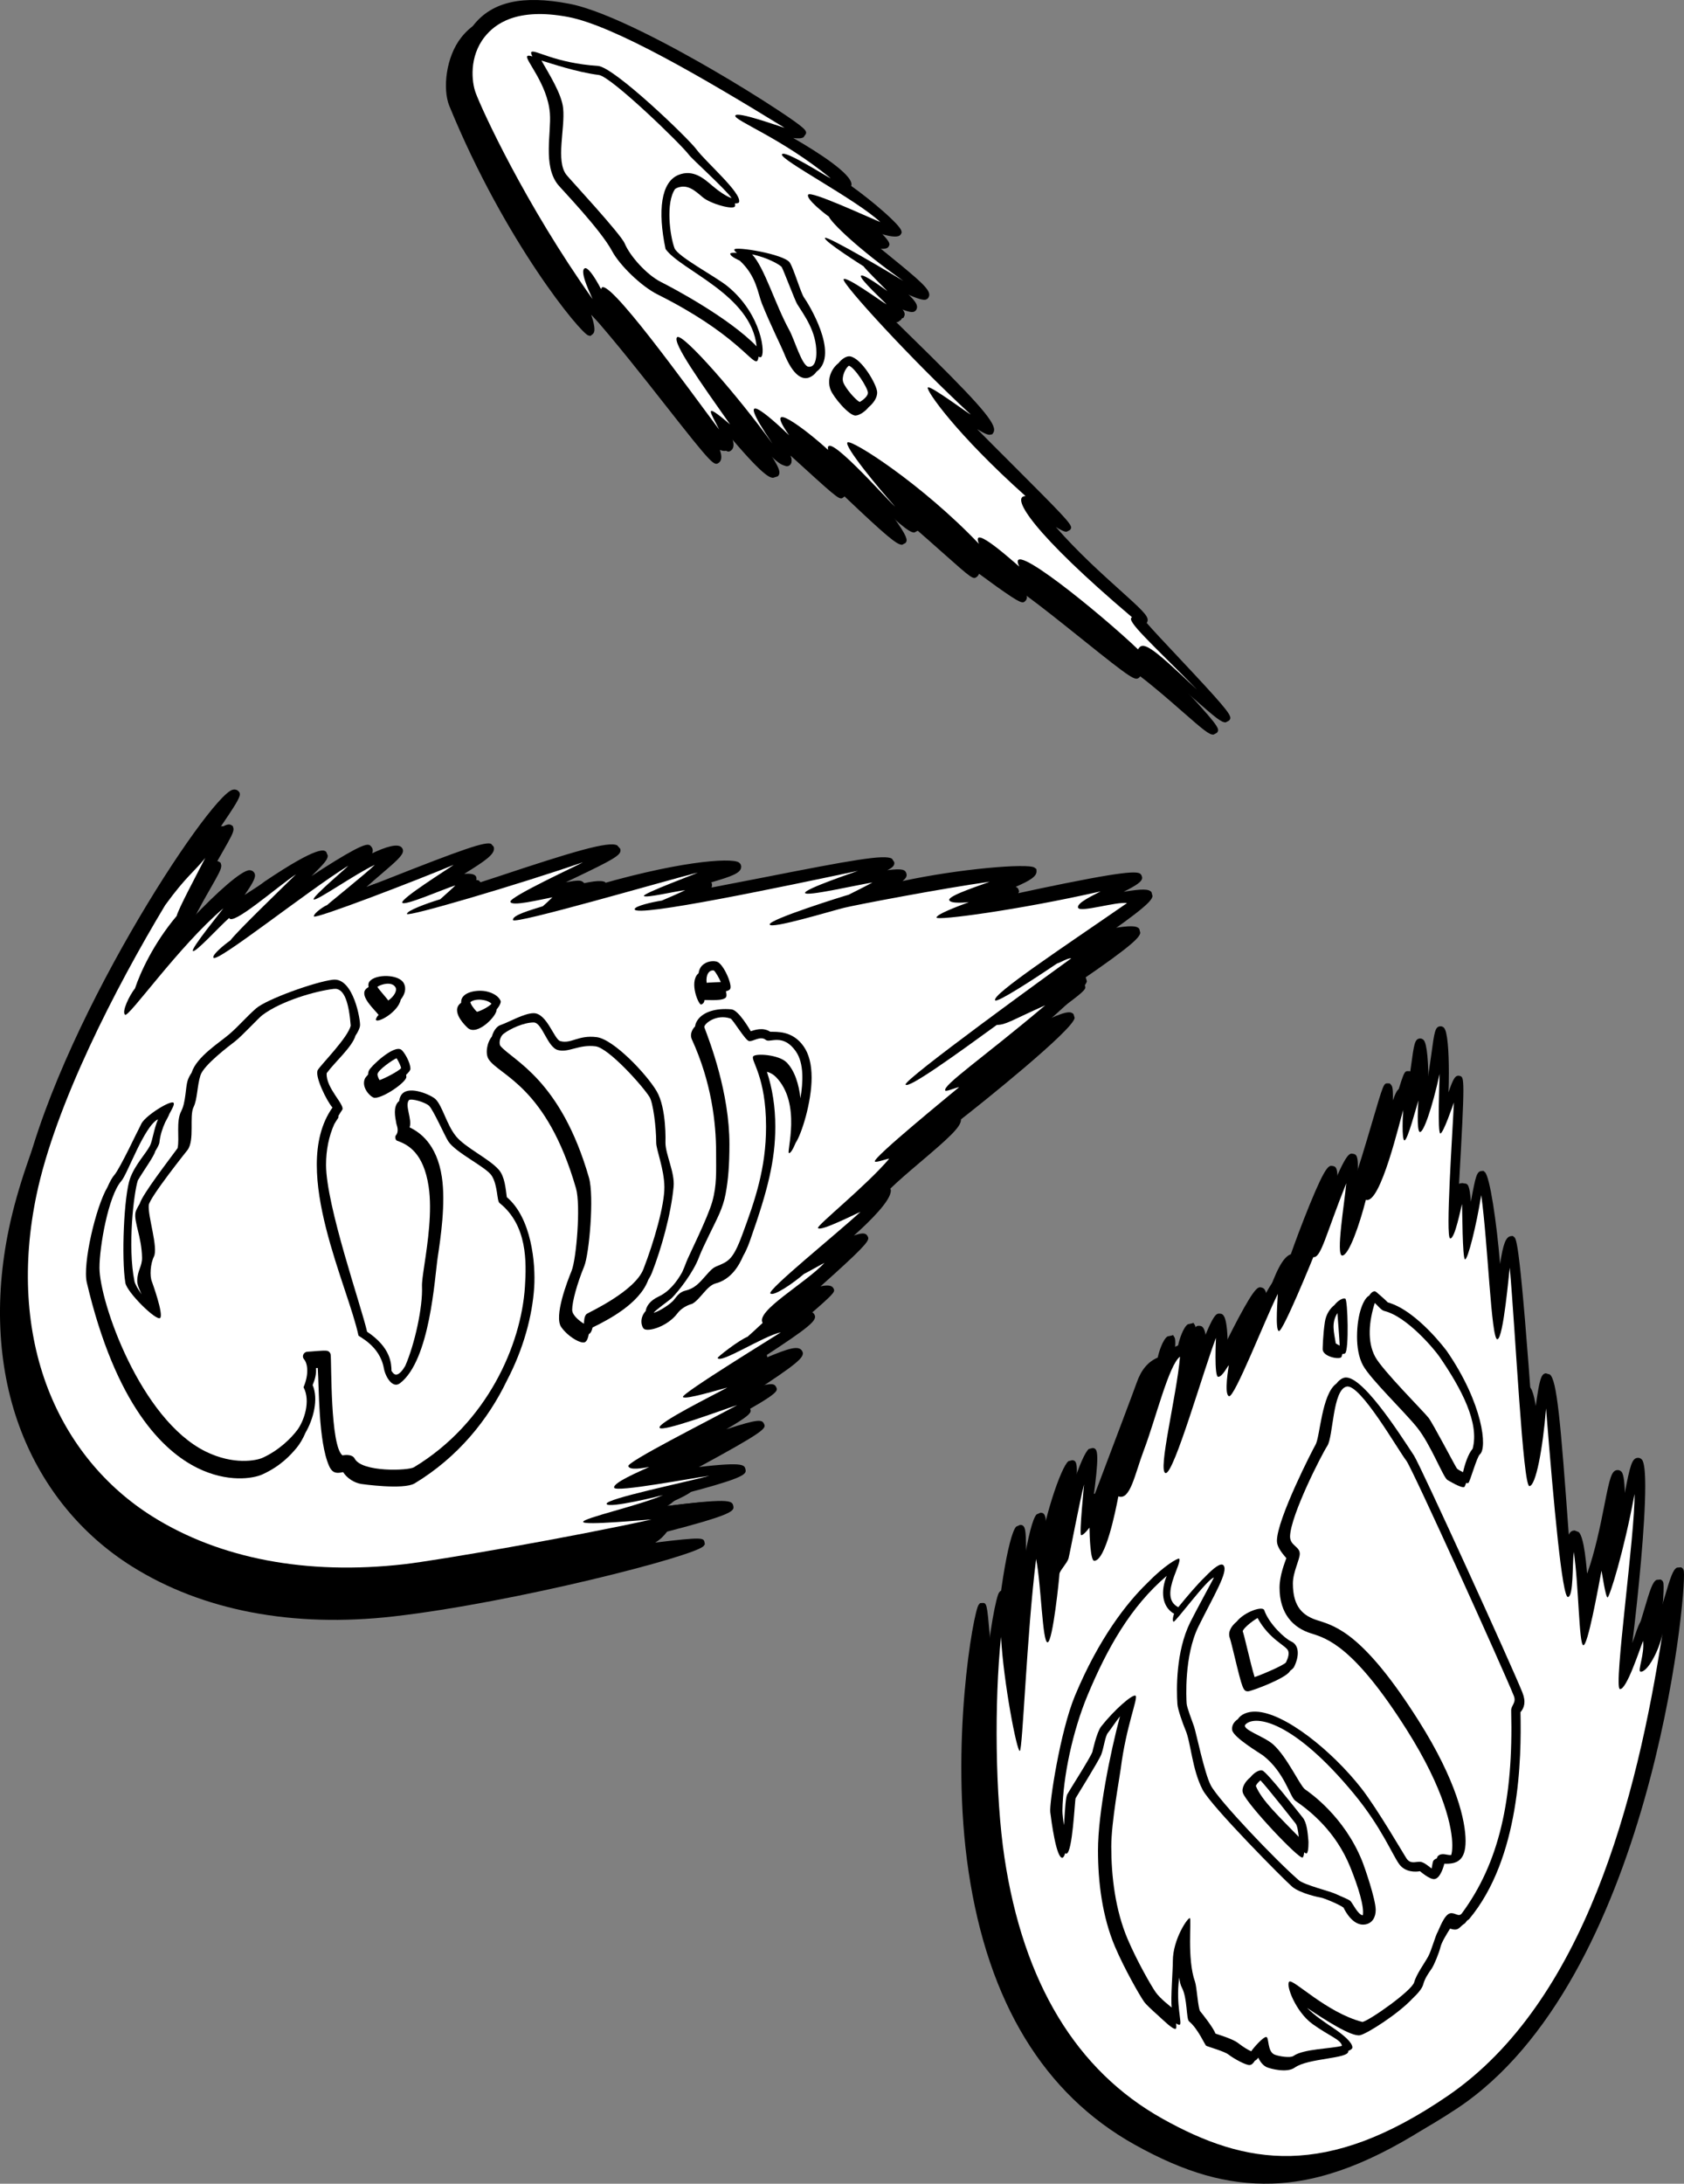
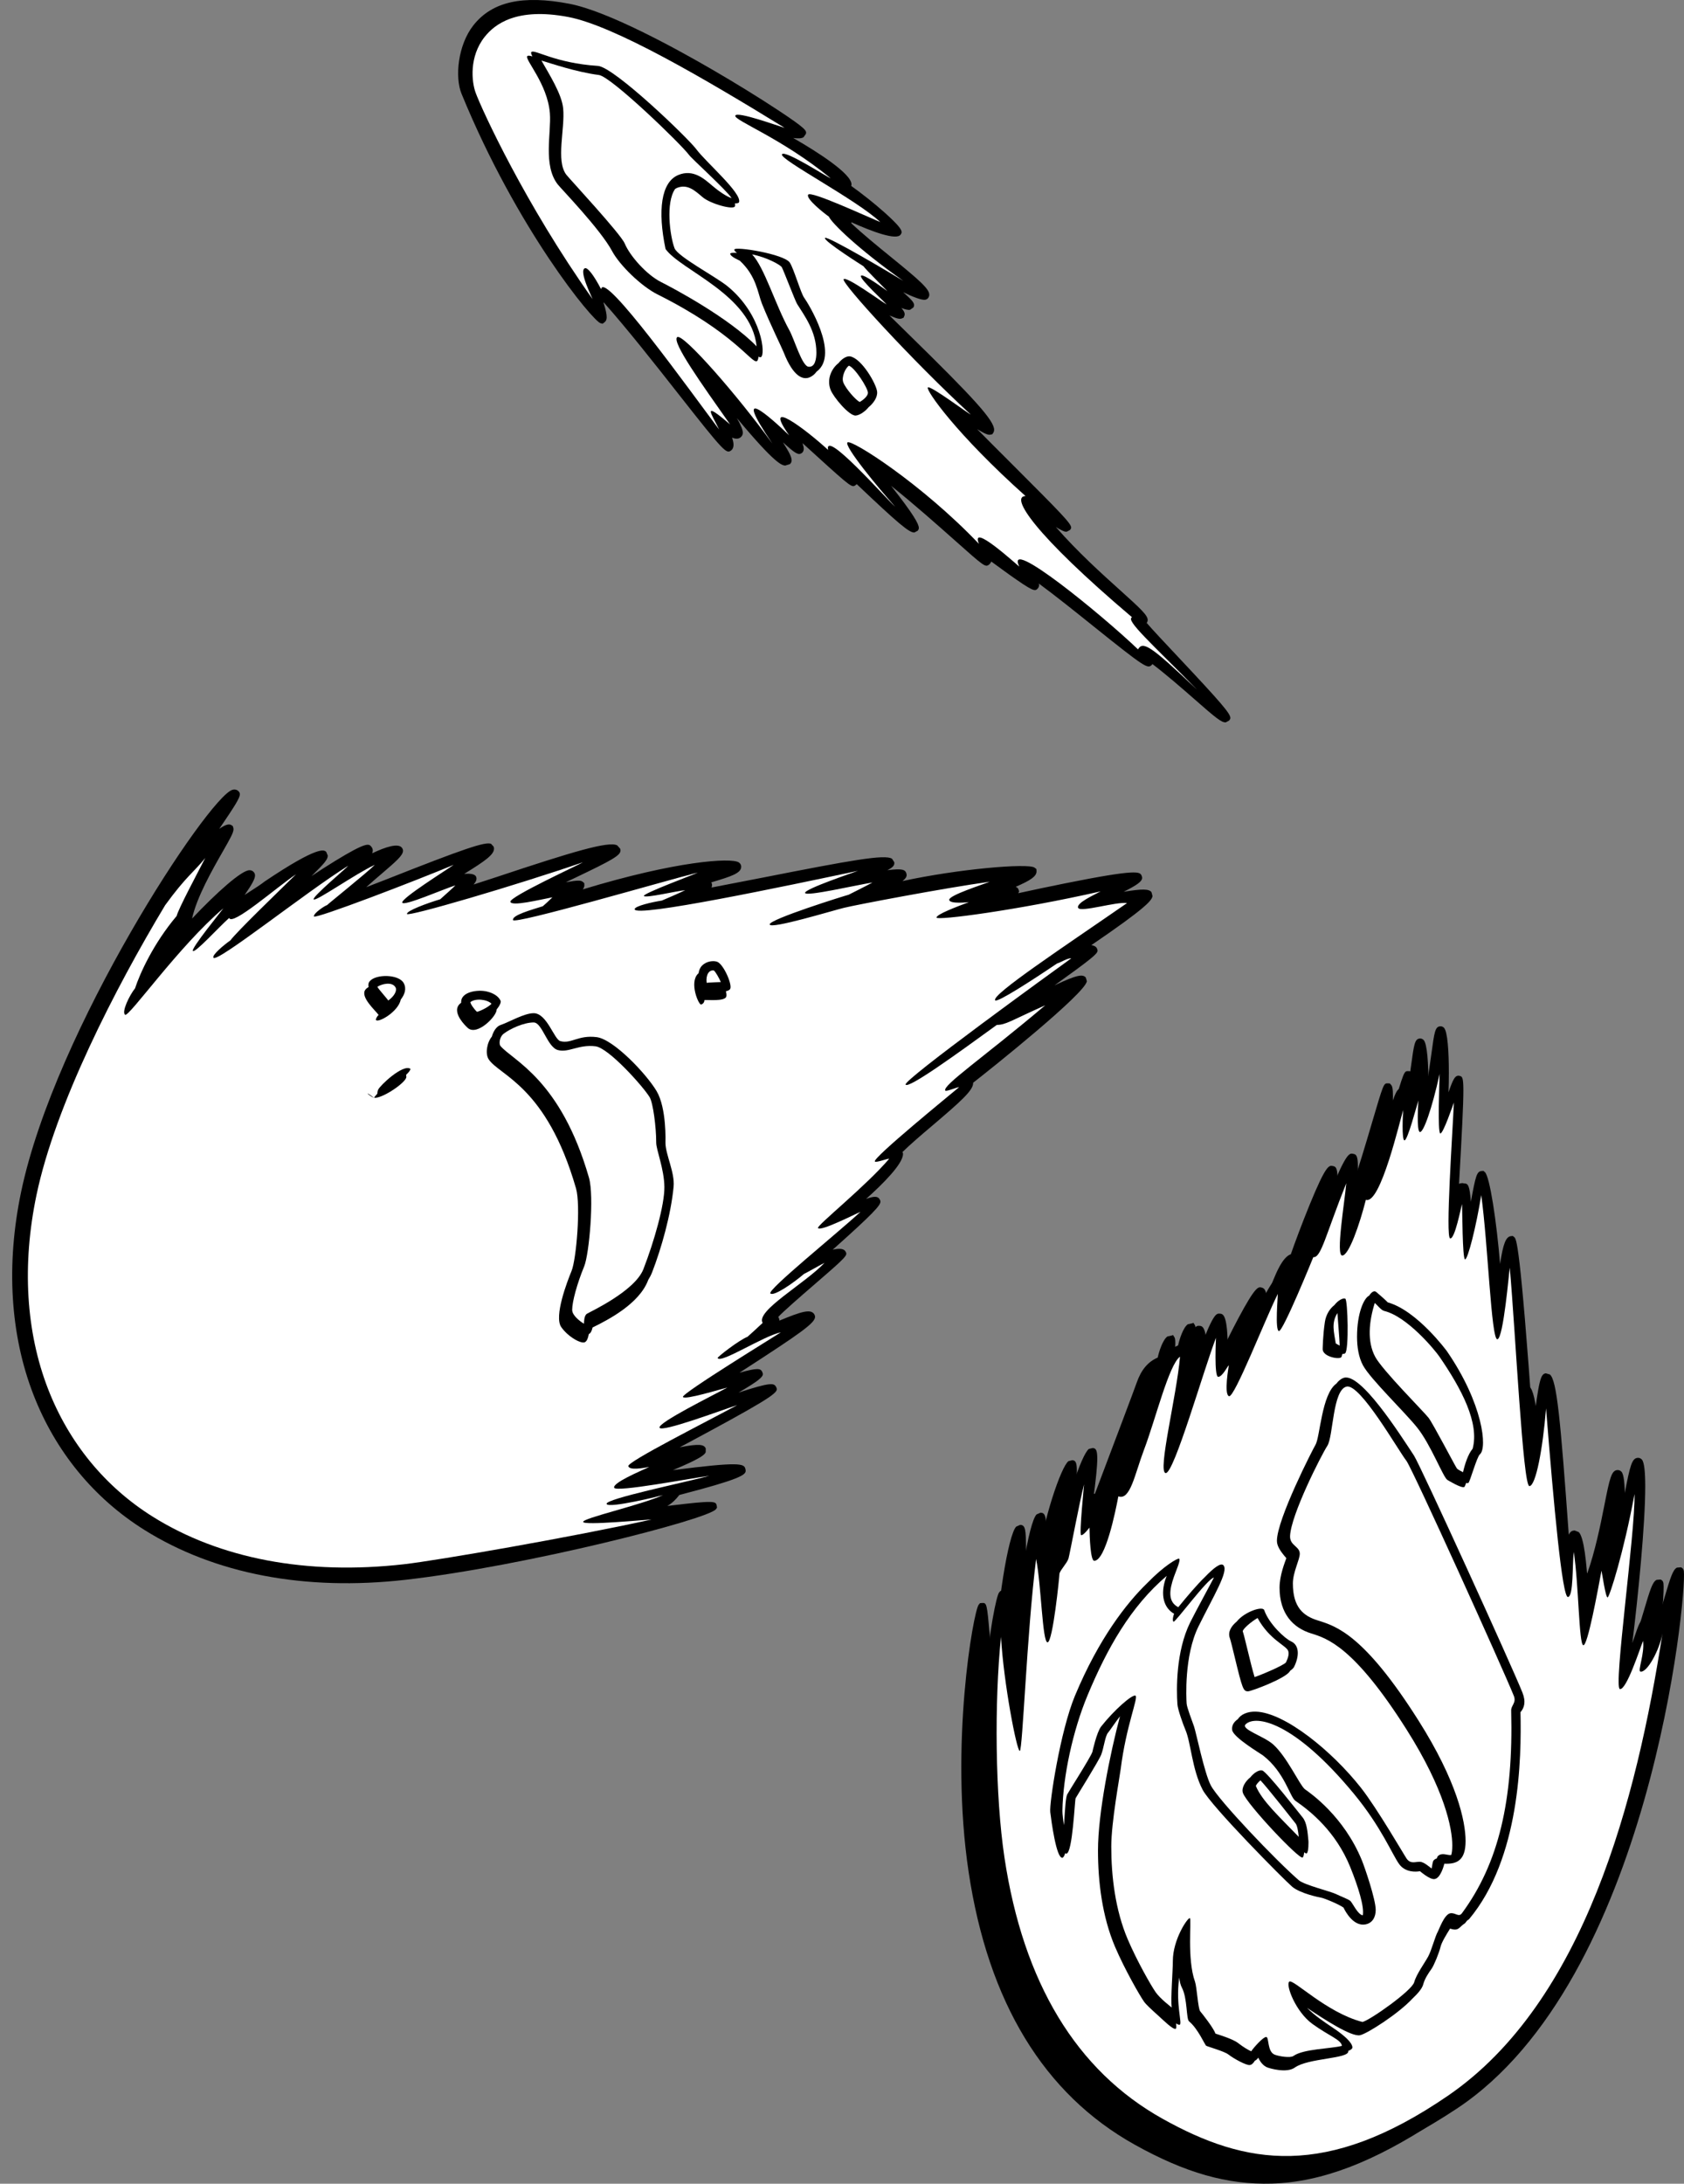
<svg xmlns="http://www.w3.org/2000/svg" version="1.1" id="Layer_1" x="0px" y="0px" viewBox="0 0 118.94 154.175" style="enable-background:new 0 0 118.94 154.175;" xml:space="preserve">
  <rect x="0" y="0" width="118.94" height="154.175" fill="#808080" stroke="none" />
  <g>
    <g>
-       <path d="M75.901,71.865l-0.074-0.257c-0.208-0.249-0.603-0.211-2.207,0.549    c2.647-1.9,3.037-2.232,3.037-2.451c0-0.039-0.014-0.074-0.027-0.115    c-0.047-0.133-0.152-0.227-0.41-0.272c3.891-2.655,4.273-3.161,4.318-3.465    l-0.073-0.278c-0.183-0.227-0.634-0.243-1.964-0.025    c0.947-0.477,1.304-0.73,1.304-0.987c0-0.052-0.013-0.103-0.039-0.156    c-0.126-0.264-0.234-0.49-5.419,0.551c-1.1,0.22-2.24,0.462-3.293,0.692    c0.003-0.004,0.007-0.009,0.008-0.013l0.055-0.109l-0.041-0.134    c-0.034-0.092-0.087-0.155-0.202-0.194c1.019-0.442,1.473-0.733,1.473-1.086    c0-0.009-0.001-0.018-0.001-0.025l-0.008-0.143l-0.138-0.105    c-0.472-0.32-5.368,0.094-9.321,0.953c0.205-0.158,0.293-0.29,0.293-0.426    c0-0.041-0.008-0.083-0.023-0.126c-0.079-0.243-0.25-0.353-1.342-0.215    c0.382-0.19,0.496-0.333,0.496-0.495c0-0.023-0.002-0.049-0.006-0.072    c0-0.001-0.156-0.241-0.156-0.241c-0.48-0.333-2.881,0.099-9.113,1.326    c0,0-2.479,0.48-3.637,0.704c0.021-0.059,0.036-0.117,0.036-0.176    c0-0.023-0.001-0.045-0.005-0.068c-0.006-0.048-0.031-0.082-0.049-0.121    c0.019-0.006,0.084-0.025,0.084-0.025c1.316-0.391,2.029-0.624,2.029-1.073    c0-0.02-0.002-0.041-0.004-0.063c-0.01-0.059-0.042-0.169-0.17-0.25    c-0.552-0.346-4.439-0.093-11.011,1.907c0.065-0.101,0.109-0.196,0.109-0.286    c0-0.009,0-0.017,0-0.025l-0.008-0.133l-0.117-0.097c-0.123-0.093-0.312-0.122-1.182,0.037    c0.221-0.106,0.445-0.213,0.669-0.319c2.605-1.244,3.191-1.574,3.191-1.922    c0-0.041-0.008-0.082-0.022-0.126l-0.212-0.238c-0.614-0.308-3.115,0.438-8.49,2.227    c0,0-0.844,0.275-1.652,0.538c0.132-0.151,0.206-0.283,0.206-0.411    c0-0.044-0.008-0.087-0.025-0.132c-0.079-0.205-0.433-0.241-0.844-0.207    c1.464-0.904,2.105-1.352,2.105-1.777c0-0.048-0.008-0.096-0.024-0.143l-0.177-0.199    c-0.385-0.18-1.915,0.338-7.442,2.523c0,0-0.691,0.268-1.381,0.535    c0.353-0.32,0.724-0.637,1.073-0.936c1.023-0.877,1.525-1.307,1.525-1.635    c0-0.075-0.026-0.145-0.08-0.215c-0.264-0.342-1.154-0.056-2.1,0.393    c0.019-0.062,0.043-0.125,0.043-0.184c0-0.105-0.034-0.205-0.114-0.297    c-0.166-0.187-0.309-0.349-2.565,1.033c-0.53,0.324-1.095,0.691-1.645,1.057    c0.047-0.047,0.097-0.099,0.143-0.145c0.713-0.712,1.004-1.014,1.004-1.297    c0-0.002,0-0.004,0-0.006l-0.112-0.262c-0.139-0.133-0.509-0.487-4.346,2.091    c-0.24,0.195-0.718,0.503-1.224,0.828c-0.064,0.042-0.126,0.082-0.19,0.122    c0.528-0.762,0.732-1.138,0.732-1.375c0-0.086-0.027-0.156-0.075-0.221    c-0.075-0.098-0.19-0.15-0.322-0.148c-0.562,0.01-2.319,1.579-4.048,3.409    c0.331-1.508,1.424-3.427,2.154-4.704c0.568-0.993,0.771-1.361,0.771-1.6    c0-0.038-0.004-0.074-0.015-0.107l-0.035-0.117l-0.129-0.082    c-0.187-0.096-0.489,0.043-0.825,0.281c1.107-1.629,1.455-2.181,1.455-2.448    c0-0.093-0.04-0.152-0.102-0.214c-0.107-0.107-0.264-0.142-0.428-0.093    c-1.688,0.503-12.513,16.884-14.919,28.382c-1.074,5.131-0.774,10.08,0.867,14.313    c1.555,4.014,4.264,7.317,7.835,9.553c4.967,3.112,11.347,4.331,18.45,3.522    c8.447-0.959,21.433-4.279,21.925-4.986l0.074-0.108l-0.023-0.151    c-0.072-0.296-0.102-0.384-3.484,0.032c0.355-0.211,0.599-0.458,0.843-0.773    c0.09-0.024,0.219-0.059,0.219-0.059c4.008-1.045,4.469-1.354,4.469-1.65    c0-0.041-0.01-0.084-0.019-0.128c-0.084-0.378-0.36-0.532-5.12,0.081    c1.966-0.826,2.236-1.076,2.317-1.266l0.003-0.262c-0.118-0.287-0.454-0.353-1.837-0.084    c6.006-3.211,6.855-3.781,6.855-4.104c0-0.055-0.024-0.104-0.053-0.158    c-0.141-0.274-0.362-0.35-2.65,0.4c1.437-0.835,1.717-1.107,1.717-1.304    c0-0.056-0.022-0.106-0.047-0.161c-0.119-0.264-0.373-0.277-1.603,0.062    c0.053-0.034,0.236-0.154,0.236-0.154c4.122-2.665,5.102-3.359,5.102-3.794    c0-0.068-0.023-0.129-0.062-0.191c-0.252-0.39-0.958-0.163-2.454,0.459    c0-0.015,0-0.028-0.003-0.041c-0.005-0.056-0.025-0.136-0.08-0.218    c0.385-0.416,1.583-1.451,2.49-2.236c1.931-1.668,2.316-2.018,2.316-2.23    c0-0.054-0.024-0.1-0.055-0.155c-0.111-0.2-0.42-0.236-0.905-0.126    c2.889-2.578,3.372-3.129,3.372-3.393c0-0.059-0.022-0.103-0.049-0.152    c-0.12-0.229-0.361-0.257-0.963-0.041c1.178-1.053,2.605-2.473,2.605-3.168    c0-0.021-0.002-0.041-0.004-0.061c-0.004-0.031-0.024-0.053-0.033-0.08    c0.537-0.529,1.32-1.196,2.092-1.852c2.044-1.731,2.9-2.508,2.9-3.016    c0-0.008-0.001-0.017-0.002-0.025C69.167,78.026,75.801,72.722,75.901,71.865z" />
-       <path d="M41.556,23.684l0.141,0.035l0.126-0.094c0.073-0.06,0.163-0.133,0.163-0.382    c0-0.198-0.061-0.514-0.227-1.017c0.012,0.002,0.023,0.01,0.036,0.01    c1.615,1.811,3.626,4.365,5.254,6.438c3.267,4.154,3.391,4.25,3.734,3.986    c0.116-0.09,0.163-0.229,0.163-0.397c0-0.148-0.044-0.322-0.102-0.499    c0.26,0.107,0.471,0.1,0.621-0.041c0.088-0.08,0.137-0.172,0.137-0.305    c0-0.205-0.129-0.518-0.418-1.034c2.726,3.271,3.174,3.327,3.413,3.351l0.326-0.1    c0.083-0.07,0.127-0.154,0.127-0.271c0-0.237-0.19-0.61-0.614-1.265    c0.832,0.742,1.069,0.93,1.324,0.758c0.047-0.031,0.127-0.107,0.143-0.25    c0.002-0.014,0.002-0.029,0.002-0.043c0-0.103-0.03-0.246-0.083-0.41    c0.315,0.284,0.647,0.586,0.98,0.889c2.507,2.284,2.527,2.267,2.787,2.055    c0,0,0.033-0.027,0.061-0.051c2.939,2.79,3.719,3.441,4.072,3.413l0.236-0.126    c0.038-0.051,0.076-0.101,0.076-0.193c0-0.272-0.332-0.913-1.959-2.977    c1.647,1.316,3.291,2.777,4.492,3.846c2.1,1.867,2.168,1.916,2.428,1.714    c0.061-0.047,0.115-0.12,0.156-0.215c0.489,0.356,1.248,0.909,1.248,0.909    c1.723,1.219,1.835,1.213,2.035,0.996c0.066-0.073,0.098-0.157,0.098-0.26    c0-0.025-0.02-0.064-0.023-0.092c1.15,0.847,2.582,1.993,3.881,3.035    c3.622,2.906,3.798,2.984,4.084,2.727c0.027-0.023,0.039-0.053,0.057-0.078    c1.016,0.775,2.063,1.689,2.937,2.455c1.56,1.369,1.954,1.687,2.246,1.662l0.234-0.123    c0.047-0.06,0.088-0.11,0.088-0.188c0-0.303-0.605-1.028-3.726-4.344    c-0.907-0.965-1.767-1.877-2.188-2.371c0.01-0.016,0.029-0.021,0.037-0.04    c0.025-0.052,0.039-0.103,0.039-0.159c0-0.336-0.494-0.795-1.948-2.104    c-1.272-1.144-3.033-2.73-4.538-4.463c0.32,0.202,0.604,0.346,0.756,0.336l0.24-0.121    c0.045-0.057,0.083-0.103,0.083-0.172c0-0.292-0.684-0.99-4.312-4.619    c-0.788-0.787-1.587-1.588-2.322-2.33c0.608,0.371,0.803,0.417,0.943,0.385l0.123-0.028    l0.084-0.126c0.03-0.054,0.047-0.115,0.047-0.186c0-0.664-1.409-2.215-6.048-6.752    c-0.491-0.48-0.943-0.924-1.346-1.322c0.576,0.252,0.746,0.262,0.877,0.207l0.121-0.049    l0.06-0.143c0.011-0.035,0.018-0.07,0.018-0.107c0-0.107-0.062-0.233-0.229-0.435    c0.252,0.1,0.473,0.156,0.611,0.127l0.23-0.163c0.034-0.058,0.052-0.113,0.052-0.169    c0-0.204-0.247-0.44-0.771-0.909c0.686,0.334,1.316,0.572,1.55,0.533    c0.104-0.018,0.188-0.074,0.237-0.159c0.035-0.063,0.055-0.127,0.055-0.197    c0-0.415-0.69-1.024-2.754-2.7c-0.941-0.765-1.99-1.621-2.754-2.349    c0.001-0.009,0.008-0.017,0.008-0.026c0-0.002,0-0.002,0-0.004c0-0.012-0.004-0.025-0.004-0.037    c1.453,0.652,3.19,1.307,3.483,0.869c0.037-0.053,0.069-0.102,0.069-0.172    c0-0.182-0.223-0.506-1.209-1.389c-0.718-0.641-1.558-1.302-2.352-1.873    c0.006-0.021,0.014-0.045,0.017-0.059c0.003-0.018,0.004-0.035,0.004-0.053    c0-0.739-2.327-2.247-4.115-3.273c0.383,0.051,0.598,0.029,0.732-0.057l0.166-0.241    c0.039-0.211,0.062-0.326-2.008-1.693c-1.307-0.861-2.975-1.89-4.577-2.819    c-2.617-1.522-7.412-4.147-10.126-4.666c-3.303-0.632-5.455-0.151-6.771,1.513    c-1.098,1.386-1.326,3.661-0.844,4.837C35.665,17.078,41.019,23.547,41.556,23.684z" />
      <path d="M117.489,111.789c-0.024-0.184-0.14-0.25-0.205-0.272l-0.058-0.019l0.056,0.019    l-0.281,0.023c-0.285,0.15-0.453,0.678-0.896,2.179    c-0.238,0.802-0.516,1.716-0.83,2.553c-0.02-0.45-0.092-0.745-0.226-0.901    l-0.313-0.166c-0.311-0.021-0.395,0.23-0.807,1.438c-0.024,0.07-0.051,0.146-0.076,0.22    c0.418-3.417,0.91-8.355,0.91-11.056c0-1.012-0.068-1.707-0.235-1.895    c-0.075-0.083-0.175-0.127-0.28-0.123c-0.43,0.014-0.55,0.539-0.944,2.543    c-0.272,1.379-0.642,3.186-1.194,4.745c-0.142-0.241-0.322-0.438-0.539-0.418    c-0.217,0.022-0.346,0.034-0.745,1.824c-0.035,0.155-0.069,0.325-0.104,0.491    c-0.092-1.682-0.279-3.586-0.654-3.942l-0.288-0.116    c-0.171,0.006-0.309,0.062-0.416,0.303c-0.587-8.168-0.845-10.919-1.337-11.316    l-0.285-0.082c-0.36,0.051-0.487,0.4-0.898,3.785    c-0.925-13.069-1.181-13.277-1.337-13.404l-0.099-0.078l-0.137,0.013    c-0.342,0.05-0.54,0.497-0.76,1.966c-0.25-3.052-0.731-6.193-1.074-6.489l-0.1-0.085    l-0.15,0.009c-0.322,0.046-0.405,0.36-0.727,2.104    c-0.004,0.02-0.008,0.042-0.012,0.063c-0.088-1.129-0.189-1.295-0.478-1.289    c-0.128,0.002-0.248,0.056-0.367,0.201c0.219-3.853,0.317-5.798,0.317-6.766    c0-0.958-0.096-0.984-0.258-1.028c-0.324-0.087-0.47,0.23-0.794,1.161    c0.015-0.445,0.024-0.911,0.024-1.385c0-1.482-0.085-2.921-0.348-3.18    c-0.076-0.075-0.178-0.11-0.278-0.098c-0.347,0.045-0.396,0.408-0.605,1.936    c-0.089,0.65-0.196,1.424-0.339,2.178c-0.061-0.529-0.186-0.55-0.356-0.561    c-0.18-0.012-0.295-0.016-0.586,0.815c0.001-0.097,0.003-0.192,0.003-0.272    c0-0.601-0.051-0.739-0.139-0.832l-0.084-0.091l-0.139-0.009    c-0.297-0.005-0.297-0.005-1.137,2.846c-0.423,1.436-0.958,3.243-1.368,4.356    c-0.057-0.443-0.145-0.674-0.41-0.681c-0.182-0.005-0.3-0.007-0.693,1.319    c0.037-0.478,0.055-0.84,0.055-1.113c0-0.818-0.152-0.851-0.329-0.889    c-0.269-0.057-0.479-0.102-1.638,2.73c-0.541,1.322-1.078,2.77-1.331,3.5    c-0.563,0.18-1.087,1.27-1.696,3.069c-0.051-0.558-0.186-0.668-0.355-0.716    c-0.24-0.068-0.432-0.123-1.654,2.164c-0.539,1.01-1.135,2.221-1.596,3.236    c-0.084-0.079-0.178-0.143-0.287-0.157c-0.098-0.012-0.203,0.019-0.305,0.067    c-0.004-2.577-0.332-2.599-0.577-2.611c-0.243-0.012-0.474-0.023-1.609,3.111    c-0.147,0.408-0.302,0.85-0.457,1.302c0.221-1.368,0.376-2.587,0.376-3.201    c0-0.198-0.017-0.332-0.051-0.388l-0.107-0.175l-0.089,0.034l-0.304,0.066    c-0.33,0.227-0.596,1.053-0.691,1.494c-0.678,0.289-1.17,0.861-1.484,1.772    c-0.18,0.517-1.703,4.543-2.522,6.707c0,0-0.329,0.868-0.427,1.127    c-0.033,0.01-0.067,0.008-0.1,0.024c-0.379,0.201-0.543,0.888-0.799,2.085    c-0.037,0.17-0.075,0.344-0.114,0.517c0.016-0.256,0.026-0.474,0.026-0.638    c0-0.396-0.061-0.551-0.266-0.607c-0.066-0.018-0.174-0.029-0.334,0.07    c0.224-1.621,0.311-2.545,0.311-3.072c0-0.684-0.144-0.71-0.318-0.742l-0.277,0.07    c-0.518,0.385-1.812,4.172-2.173,7.157c-0.33,0.243-0.56,0.871-0.716,1.544    c-0.069-0.918-0.09-1.795-0.102-2.469c-0.021-1.362-0.027-1.728-0.422-1.734l-0.277,0.123    c-0.551,0.555-1.376,5.438-1.6,10.406c-0.105-0.939-0.19-1.885-0.264-2.697    c-0.205-2.299-0.209-2.344-0.566-2.316l-0.125,0.01l-0.094,0.109    c-0.371,0.466-2.064,9.869-0.711,18.873c1.382,9.199,5.322,15.672,11.714,19.241    c3.577,1.999,6.569,2.849,9.704,2.757c3.506-0.103,7.193-1.508,11.605-4.42    C115.131,140.705,117.705,113.438,117.489,111.789z" />
    </g>
    <g>
      <path d="M76.764,69.275l-0.074-0.257c-0.208-0.249-0.602-0.211-2.207,0.549    c2.648-1.9,3.037-2.232,3.037-2.451c0-0.039-0.012-0.074-0.027-0.115    c-0.045-0.133-0.152-0.227-0.412-0.272c3.893-2.655,4.275-3.161,4.32-3.465    l-0.073-0.279c-0.183-0.226-0.633-0.243-1.964-0.023c0.947-0.477,1.305-0.73,1.305-0.987    c0-0.052-0.014-0.104-0.039-0.156c-0.126-0.264-0.235-0.491-5.42,0.551    c-1.1,0.221-2.24,0.462-3.293,0.692c0.003-0.005,0.007-0.009,0.008-0.013l0.054-0.11    l-0.04-0.134c-0.034-0.091-0.087-0.154-0.203-0.194c1.02-0.44,1.474-0.731,1.474-1.085    c0-0.01-0.001-0.018-0.001-0.027l-0.008-0.141l-0.138-0.106    c-0.472-0.319-5.368,0.093-9.321,0.954c0.205-0.158,0.293-0.291,0.293-0.426    c0-0.041-0.008-0.083-0.022-0.127c-0.079-0.242-0.251-0.353-1.343-0.215    c0.383-0.189,0.496-0.332,0.496-0.494c0-0.023-0.002-0.049-0.006-0.073l-0.156-0.24    c-0.48-0.333-2.882,0.099-9.113,1.326c0,0-2.478,0.479-3.637,0.704    c0.021-0.059,0.037-0.117,0.037-0.176c0-0.024-0.002-0.045-0.006-0.068    c-0.006-0.048-0.031-0.082-0.049-0.121c0.02-0.006,0.084-0.025,0.084-0.025    c1.316-0.391,2.029-0.624,2.029-1.073c0-0.021-0.002-0.042-0.004-0.063    c-0.01-0.059-0.042-0.17-0.17-0.251c-0.551-0.345-4.439-0.092-11.011,1.908    c0.067-0.101,0.11-0.196,0.11-0.287c0-0.008,0-0.016-0.001-0.024l-0.009-0.133    l-0.116-0.097c-0.124-0.093-0.312-0.122-1.183,0.037c0.221-0.106,0.445-0.213,0.669-0.32    c2.606-1.243,3.191-1.574,3.191-1.921c0-0.041-0.008-0.083-0.022-0.127l-0.212-0.237    c-0.613-0.308-3.115,0.437-8.49,2.227c0,0-0.844,0.274-1.652,0.538    c0.132-0.151,0.206-0.283,0.206-0.411c0-0.044-0.008-0.087-0.025-0.132    c-0.079-0.205-0.433-0.241-0.844-0.207c1.464-0.904,2.105-1.353,2.105-1.778    c0-0.047-0.008-0.095-0.024-0.142l-0.178-0.199c-0.384-0.182-1.914,0.338-7.441,2.523    c0,0-0.691,0.268-1.381,0.535c0.352-0.32,0.724-0.639,1.073-0.936    c1.023-0.877,1.525-1.307,1.525-1.635c0-0.075-0.026-0.146-0.08-0.215    c-0.264-0.342-1.153-0.056-2.1,0.393c0.02-0.062,0.044-0.125,0.044-0.184    c0-0.106-0.035-0.205-0.115-0.297c-0.165-0.188-0.309-0.349-2.565,1.033    c-0.53,0.324-1.095,0.69-1.645,1.057c0.047-0.048,0.098-0.1,0.143-0.145    c0.713-0.712,1.004-1.014,1.004-1.299c0-0.001,0-0.002,0-0.004l-0.112-0.262    c-0.139-0.134-0.509-0.488-4.346,2.091c-0.24,0.195-0.718,0.503-1.224,0.828    c-0.063,0.04-0.126,0.081-0.189,0.122c0.527-0.762,0.732-1.138,0.732-1.375    c0-0.088-0.028-0.156-0.076-0.221c-0.075-0.099-0.188-0.152-0.322-0.149    c-0.562,0.011-2.319,1.581-4.048,3.411c0.331-1.51,1.424-3.428,2.154-4.705    c0.568-0.993,0.772-1.361,0.772-1.6c0-0.039-0.005-0.074-0.016-0.107l-0.035-0.117    l-0.129-0.082c-0.187-0.096-0.489,0.042-0.826,0.281c1.108-1.63,1.456-2.18,1.456-2.448    c0-0.093-0.04-0.152-0.102-0.215c-0.107-0.107-0.264-0.141-0.428-0.092    c-1.688,0.503-12.514,16.884-14.92,28.382c-1.074,5.131-0.774,10.08,0.867,14.313    c1.555,4.013,4.264,7.316,7.835,9.553c4.967,3.112,11.347,4.331,18.45,3.523    c8.447-0.96,21.431-4.28,21.925-4.987l0.074-0.107l-0.023-0.151    c-0.072-0.296-0.102-0.384-3.484,0.032c0.355-0.211,0.6-0.458,0.843-0.773    c0.09-0.023,0.219-0.059,0.219-0.059c4.008-1.045,4.469-1.353,4.469-1.65    c0-0.043-0.01-0.084-0.02-0.128c-0.084-0.378-0.36-0.532-5.12,0.081    c1.966-0.826,2.237-1.078,2.317-1.266l0.003-0.262c-0.118-0.287-0.454-0.353-1.837-0.084    c6.006-3.211,6.858-3.781,6.858-4.104c0-0.055-0.026-0.103-0.053-0.158    c-0.143-0.274-0.364-0.35-2.652,0.4c1.438-0.836,1.717-1.107,1.717-1.304    c0-0.056-0.022-0.107-0.047-0.161c-0.119-0.264-0.373-0.277-1.603,0.061    c0.053-0.034,0.236-0.153,0.236-0.153c4.122-2.665,5.102-3.359,5.102-3.794    c0-0.068-0.024-0.129-0.063-0.19c-0.25-0.39-0.958-0.163-2.454,0.459    c0-0.015-0.001-0.028-0.003-0.042c-0.005-0.055-0.025-0.135-0.08-0.217    c0.385-0.416,1.583-1.452,2.49-2.236c1.931-1.668,2.316-2.018,2.316-2.231    c0-0.054-0.024-0.1-0.055-0.155c-0.111-0.2-0.42-0.236-0.905-0.126    c2.89-2.578,3.372-3.129,3.372-3.393c0-0.059-0.023-0.103-0.049-0.152    c-0.12-0.229-0.361-0.257-0.963-0.041c1.178-1.053,2.605-2.473,2.605-3.17    c0-0.02-0.002-0.039-0.004-0.059c-0.004-0.031-0.025-0.053-0.033-0.08    c0.537-0.529,1.318-1.196,2.092-1.852c2.044-1.731,2.9-2.508,2.9-3.016    c0-0.008,0-0.017-0.001-0.025C70.03,75.435,76.664,70.132,76.764,69.275z" />
      <path d="M42.419,22.821l0.141,0.035l0.126-0.094c0.074-0.061,0.163-0.134,0.163-0.381    c0-0.199-0.061-0.515-0.227-1.018c0.012,0,0.024,0.01,0.036,0.008    c1.615,1.812,3.626,4.367,5.254,6.438c3.266,4.157,3.391,4.251,3.733,3.987    c0.116-0.09,0.163-0.23,0.163-0.398c0-0.149-0.044-0.322-0.102-0.499    c0.26,0.107,0.471,0.1,0.621-0.039c0.088-0.082,0.137-0.174,0.137-0.306    c0-0.206-0.129-0.521-0.417-1.035c2.726,3.271,3.173,3.327,3.411,3.351l0.327-0.1    c0.083-0.07,0.127-0.154,0.127-0.271c0-0.237-0.19-0.61-0.614-1.265    c0.833,0.742,1.069,0.93,1.324,0.758c0.047-0.033,0.127-0.106,0.143-0.25    c0.002-0.014,0.003-0.029,0.003-0.045c0-0.101-0.031-0.244-0.084-0.408    c0.316,0.284,0.648,0.585,0.98,0.889c2.507,2.283,2.527,2.267,2.787,2.055    c0,0,0.033-0.027,0.061-0.051c2.939,2.79,3.719,3.441,4.072,3.413l0.236-0.127    c0.038-0.05,0.076-0.1,0.076-0.192c0-0.272-0.333-0.913-1.959-2.977    c1.646,1.316,3.291,2.777,4.492,3.845c2.1,1.87,2.167,1.917,2.429,1.715    c0.059-0.047,0.114-0.12,0.155-0.214c0.489,0.355,1.248,0.908,1.248,0.908    c1.723,1.219,1.835,1.213,2.035,0.996c0.066-0.073,0.099-0.157,0.099-0.26    c0-0.025-0.021-0.064-0.024-0.092c1.15,0.846,2.582,1.993,3.881,3.035    c3.621,2.906,3.797,2.984,4.084,2.727c0.027-0.024,0.04-0.053,0.057-0.078    c1.016,0.776,2.063,1.689,2.938,2.455c1.56,1.369,1.954,1.688,2.246,1.662l0.234-0.123    c0.047-0.061,0.088-0.11,0.088-0.188c0-0.305-0.605-1.028-3.726-4.344    c-0.907-0.965-1.767-1.878-2.188-2.37c0.01-0.017,0.029-0.023,0.037-0.04    c0.025-0.053,0.039-0.104,0.039-0.16c0-0.336-0.496-0.796-1.948-2.103    c-1.273-1.145-3.033-2.73-4.538-4.463c0.32,0.201,0.604,0.346,0.755,0.336l0.239-0.121    c0.047-0.057,0.085-0.104,0.085-0.172c0-0.293-0.684-0.99-4.313-4.619    c-0.788-0.787-1.589-1.587-2.322-2.33c0.608,0.371,0.803,0.417,0.942,0.385l0.125-0.029    l0.084-0.126c0.029-0.053,0.045-0.114,0.045-0.185c0-0.666-1.408-2.215-6.047-6.752    c-0.491-0.48-0.943-0.924-1.345-1.322c0.575,0.252,0.745,0.262,0.874,0.209l0.122-0.051    l0.061-0.143c0.012-0.035,0.018-0.07,0.018-0.107c0-0.107-0.062-0.232-0.229-0.435    c0.252,0.1,0.473,0.156,0.61,0.126l0.231-0.162c0.034-0.058,0.052-0.111,0.052-0.168    c0-0.205-0.247-0.441-0.77-0.91c0.686,0.334,1.316,0.572,1.55,0.533    c0.104-0.018,0.188-0.074,0.237-0.16c0.036-0.062,0.055-0.126,0.055-0.196    c0-0.415-0.691-1.024-2.754-2.7c-0.941-0.765-1.99-1.621-2.754-2.349    c0.001-0.009,0.008-0.017,0.008-0.026c0-0.002,0-0.002,0-0.004c0-0.012-0.004-0.025-0.004-0.037    c1.453,0.651,3.19,1.305,3.482,0.869c0.037-0.053,0.069-0.102,0.069-0.172    c0-0.182-0.223-0.506-1.209-1.389c-0.718-0.641-1.558-1.303-2.352-1.873    c0.006-0.021,0.014-0.045,0.017-0.06c0.002-0.016,0.004-0.033,0.004-0.051    c0-0.739-2.327-2.248-4.115-3.273c0.383,0.051,0.598,0.029,0.732-0.057l0.166-0.241    c0.041-0.211,0.062-0.327-2.008-1.692c-1.307-0.862-2.975-1.891-4.577-2.82    c-2.616-1.52-7.411-4.147-10.126-4.666c-3.303-0.633-5.455-0.151-6.772,1.513    c-1.097,1.386-1.326,3.661-0.844,4.837C36.528,16.214,41.882,22.684,42.419,22.821z" />
      <path d="M118.928,110.926c-0.025-0.186-0.141-0.25-0.207-0.272l-0.057-0.019l0.057,0.019    l-0.282,0.023c-0.284,0.15-0.453,0.676-0.896,2.179    c-0.237,0.802-0.516,1.716-0.829,2.553c-0.02-0.45-0.093-0.745-0.226-0.901l-0.313-0.166    c-0.311-0.021-0.396,0.229-0.808,1.438c-0.023,0.07-0.051,0.147-0.075,0.22    c0.418-3.417,0.91-8.355,0.91-11.056c0-1.012-0.068-1.707-0.236-1.895    c-0.074-0.083-0.174-0.127-0.28-0.123c-0.429,0.014-0.55,0.538-0.943,2.542    c-0.272,1.38-0.644,3.187-1.196,4.747c-0.14-0.242-0.32-0.441-0.538-0.419    c-0.216,0.021-0.346,0.034-0.744,1.824c-0.035,0.155-0.07,0.325-0.104,0.491    c-0.094-1.682-0.279-3.584-0.654-3.942l-0.289-0.115c-0.172,0.006-0.308,0.061-0.416,0.302    c-0.588-8.168-0.846-10.92-1.336-11.316l-0.286-0.082    c-0.36,0.051-0.487,0.4-0.897,3.785c-0.926-13.069-1.181-13.277-1.338-13.404    l-0.098-0.078l-0.138,0.013c-0.341,0.05-0.54,0.497-0.759,1.966    c-0.251-3.052-0.732-6.193-1.075-6.489l-0.099-0.085l-0.151,0.01    c-0.322,0.045-0.405,0.359-0.726,2.103c-0.004,0.021-0.008,0.042-0.012,0.063    c-0.088-1.129-0.189-1.295-0.478-1.289c-0.129,0.002-0.248,0.056-0.367,0.201    c0.219-3.853,0.316-5.798,0.316-6.766c0-0.958-0.094-0.984-0.258-1.028    c-0.322-0.088-0.469,0.23-0.793,1.161c0.016-0.445,0.025-0.911,0.025-1.386    c0-1.481-0.086-2.92-0.35-3.179c-0.074-0.075-0.176-0.11-0.277-0.098    c-0.346,0.045-0.397,0.408-0.605,1.936c-0.089,0.65-0.195,1.424-0.339,2.178    c-0.061-0.529-0.185-0.55-0.354-0.561c-0.18-0.012-0.296-0.017-0.588,0.815    c0.003-0.096,0.004-0.192,0.004-0.271c0-0.601-0.05-0.739-0.139-0.833l-0.084-0.09    l-0.139-0.01c-0.296-0.003-0.296-0.003-1.137,2.846    c-0.424,1.437-0.957,3.244-1.367,4.358c-0.057-0.445-0.146-0.674-0.411-0.682    c-0.181-0.004-0.3-0.006-0.694,1.318c0.039-0.477,0.056-0.838,0.056-1.111    c0-0.818-0.151-0.852-0.329-0.889c-0.268-0.057-0.478-0.102-1.637,2.73    c-0.541,1.322-1.078,2.77-1.332,3.5c-0.564,0.18-1.087,1.27-1.695,3.069    c-0.052-0.558-0.187-0.667-0.355-0.716c-0.241-0.069-0.432-0.124-1.654,2.164    c-0.54,1.01-1.135,2.221-1.596,3.236c-0.084-0.079-0.178-0.142-0.287-0.156    c-0.098-0.013-0.203,0.018-0.305,0.066c-0.004-2.576-0.332-2.599-0.578-2.611    c-0.242-0.012-0.473-0.023-1.609,3.109c-0.148,0.41-0.303,0.852-0.457,1.304    c0.222-1.368,0.377-2.587,0.377-3.201c0-0.198-0.017-0.332-0.052-0.39l-0.106-0.172    l-0.089,0.034l-0.306,0.065c-0.328,0.227-0.594,1.053-0.689,1.494    c-0.678,0.289-1.17,0.861-1.484,1.77c-0.18,0.519-1.703,4.544-2.522,6.708    c0,0-0.329,0.868-0.428,1.126c-0.032,0.011-0.067,0.009-0.099,0.025    c-0.38,0.201-0.543,0.888-0.801,2.085c-0.035,0.169-0.073,0.344-0.112,0.517    c0.015-0.256,0.026-0.474,0.026-0.638c0-0.397-0.062-0.551-0.268-0.607    c-0.064-0.018-0.172-0.031-0.332,0.07c0.224-1.621,0.311-2.545,0.311-3.072    c0-0.684-0.144-0.71-0.318-0.742l-0.277,0.07c-0.518,0.385-1.813,4.171-2.173,7.157    c-0.33,0.243-0.56,0.871-0.716,1.544c-0.07-0.918-0.092-1.795-0.103-2.469    c-0.021-1.362-0.028-1.728-0.421-1.734l-0.279,0.123c-0.55,0.555-1.375,5.438-1.598,10.406    c-0.106-0.939-0.191-1.885-0.264-2.697c-0.207-2.299-0.209-2.343-0.567-2.316l-0.124,0.01    l-0.095,0.109c-0.372,0.467-2.063,9.869-0.711,18.873    c1.383,9.198,5.323,15.672,11.714,19.241c3.576,1.999,6.57,2.849,9.705,2.757    c3.506-0.104,7.193-1.508,11.605-4.421C116.571,139.842,119.145,112.574,118.928,110.926z" />
    </g>
    <g>
      <g>
        <path style="fill:#FFFFFF;" d="M54.555,92.988c0.02,0.012,0.026,0.022,0.029,0.029     C54.574,93.008,54.569,92.995,54.555,92.988z" />
        <path style="fill:#FFFFFF;" d="M61.79,82c0.062,0.114,0.894-0.212,1.014-0.191     c-1.623,1.912-5.13,4.718-5.031,4.89c0.159,0.278,2.638-0.994,3.004-1.139     c-1.612,1.485-6.603,5.519-6.366,5.758c0.236,0.239,1.68-0.775,2.379-1.38     c0.033,0.004,1.379-0.762,1.447-0.779c-1.395,1.475-4.884,3.395-4.371,4.24     c-0.183,0.18-0.984,0.91-1.065,0.977c-0.621,0.25-2.151,1.439-2.116,1.504     c0.232,0.411,3.169-1.529,4.467-1.819c-0.316,0.222-7.045,4.336-6.916,4.567     c0.129,0.23,2.658-0.551,3.135-0.665c-1.033,0.565-4.923,2.485-4.787,2.835     c0.135,0.351,4.336-1.22,5.482-1.595c-2.119,1.154-7.784,4.001-7.688,4.312     c0.095,0.311,1.038,0.131,1.478,0.055c-0.705,0.325-2.595,1.124-2.477,1.467     c0.119,0.342,5.457-0.677,6.722-0.842c-1.725,0.471-7.353,1.625-7.257,1.982     c0.096,0.357,3.925-0.593,3.99-0.621c-1.673,0.736-5.675,1.627-5.647,1.893     c0.028,0.269,4.436-0.16,4.83-0.169c-5.678,1.254-15.13,2.89-17.493,3.159     c-6.851,0.777-12.987-0.385-17.74-3.362c-3.367-2.108-5.922-5.227-7.391-9.017     c-1.564-4.033-1.846-8.768-0.816-13.688c1.333-6.368,5.555-14.588,9.089-20.465     c1.499-2.062,2.049-2.351,2.83-3.333c-0.534,1.045-1.909,3.61-2.018,4.095     c-1.647,1.951-2.594,4.052-2.941,5.111c-0.385,0.475-0.962,1.652-0.703,1.862     c0.259,0.21,3.778-4.825,6.943-7.515c-0.059,0.102-2.324,2.867-2.152,3.013     c0.172,0.145,1.812-1.665,2.56-2.331c0.218,0.599,3.381-2.189,4.725-3.086     c-1.359,1.334-4.151,4.023-4.641,4.672c-0.441,0.312-1.301,1.018-1.195,1.219     c0.219,0.415,6.586-4.672,9.527-6.496c-0.087,0.137-2.589,2.221-2.445,2.381     c0.151,0.169,2.989-1.836,4.32-2.441c-0.607,0.596-3.357,2.801-3.374,2.844     c-0.163,0.043-0.973,0.578-0.927,0.799c0.047,0.221,7.25-2.541,9.868-3.643     c-0.529,0.379-3.694,2.357-3.632,2.663c0.061,0.306,2.983-0.981,3.753-1.212     c-0.035,0.059-1.071,0.981-1.071,0.981c-0.917,0.274-2.39,0.815-2.348,1.038     c0.042,0.221,7.64-2.002,12.433-3.652c-0.274,0.172-5.19,2.434-5.13,2.789     c0.061,0.354,2.088-0.148,2.97-0.314c-0.253,0.246-0.515,0.496-0.679,0.631     c-0.822,0.26-2.178,0.631-2.106,0.975c0.072,0.344,10.717-2.766,13.052-3.353     c-0.094,0.077-3.941,1.492-3.804,1.655c0.136,0.163,2.318-0.358,2.913-0.409     c-0.34,0.173-1.431,0.643-1.647,0.732c-0.667,0.103-1.931,0.387-1.92,0.613     c0.029,0.607,10.652-1.629,15.773-2.713c-0.189,0.076-3.785,1.28-3.738,1.559     c0.046,0.277,3.571-0.543,4.764-0.736c-0.395,0.219-1.676,0.859-1.686,0.865     c-0.209,0.049-5.627,1.737-5.578,2.098c0.049,0.359,4.401-0.966,5.248-1.174     c0.845-0.209,7.039-1.389,10.292-1.842c-0.526,0.212-2.883,0.959-2.858,1.278     c0.025,0.321,1.365,0.163,1.389,0.163c-0.871,0.327-2.297,0.864-2.287,1.09     c0.01,0.225,5.718-0.518,11.592-1.85c-0.446,0.244-1.754,0.828-1.588,1.166     c0.168,0.338,2.703-0.455,3.453-0.34c-4.455,3.084-9.641,6.5-9.311,6.869     c0.15,0.168,2.566-1.387,4.365-2.603c0.246-0.063,0.764-0.402,1.003-0.362     c-1.228,0.888-11.904,8.606-11.697,8.913c0.207,0.307,3.69-2.216,6.44-4.214     c0.652-0.013,0.936-0.274,3.424-1.388c-4.402,3.717-7.291,5.67-7.06,6.025     c0.06,0.092,0.872-0.264,0.972-0.241C67.093,77.302,61.647,81.734,61.79,82z" />
        <path d="M26.559,72.016c0.149,0.213,1.564-0.566,1.749-1.447     c0.275-0.353,0.42-0.766,0.207-1.16c-0.343-0.635-1.982-0.657-2.412-0.12     c-0.091,0.113-0.103,0.251-0.07,0.397c-0.089,0.05-0.164,0.109-0.218,0.178     c-0.412,0.514,0.728,1.502,0.926,1.793C26.662,71.713,26.514,71.951,26.559,72.016z" />
        <path d="M33.043,72.579c0.666,0.582,2.071-0.865,2.03-1.303c0.211-0.259,0.334-0.507,0.28-0.625     c-0.136-0.299-0.486-0.535-0.96-0.648c-0.662-0.158-1.807,0.023-1.823,0.719     c-0.001,0.023,0.001,0.048,0.004,0.072c-0.174,0.121-0.287,0.287-0.292,0.504     C32.269,71.893,33.012,72.549,33.043,72.579z" />
-         <path d="M26.465,77.51c0.643,0,2.234-1.112,2.234-1.474c0-0.048-0.008-0.099-0.016-0.151     c0.184-0.172,0.304-0.326,0.304-0.425c0-0.473-0.462-1.226-0.651-1.353     c-0.532-0.354-2.154,1.182-2.278,1.473c-0.042,0.096-0.059,0.19-0.061,0.285     c-0.12,0.129-0.203,0.234-0.227,0.291C25.489,76.813,26.224,77.51,26.465,77.51z" />
+         <path d="M26.465,77.51c0.643,0,2.234-1.112,2.234-1.474c0-0.048-0.008-0.099-0.016-0.151     c0.184-0.172,0.304-0.326,0.304-0.425c-0.532-0.354-2.154,1.182-2.278,1.473c-0.042,0.096-0.059,0.19-0.061,0.285     c-0.12,0.129-0.203,0.234-0.227,0.291C25.489,76.813,26.224,77.51,26.465,77.51z" />
        <path d="M45.766,90.413c0.005-0.015,0.012-0.032,0.017-0.047     c0.105-0.171,0.199-0.346,0.271-0.528c0.663-1.708,1.336-4.094,1.522-6.052     c0.097-1.011-0.575-2.278-0.575-3.106c0-0.028,0.093-2.435-0.626-3.647     c-0.721-1.213-3.039-3.661-4.233-3.809c-1.312-0.164-1.792,0.493-2.568,0.28     c-0.438-0.118-0.944-1.971-1.883-1.971c-0.674,0-1.764,0.643-2.336,0.834     c-0.288,0.096-0.51,0.439-0.616,0.82c-0.347,0.418-0.483,1.214-0.22,1.607     c0.773,1.16,4.085,1.889,6.165,9.11c0.341,1.185,0.025,5.003-0.316,5.829     c-0.304,0.739-1.255,3.207-0.728,3.961c0.498,0.711,1.444,1.221,1.688,1.057     c0.065-0.044,0.18-0.135,0.257-0.562c0.01-0.004,0.022-0.008,0.031-0.014     c0.059-0.039,0.16-0.115,0.236-0.453C42.998,93.162,45.131,92.046,45.766,90.413z" />
-         <path d="M35.795,84.52c-0.08-0.578-0.137-1.444-0.566-1.936     c-0.683-0.781-2.352-1.547-3.018-2.358c-0.666-0.812-0.952-2.138-1.453-2.626     c-0.29-0.281-1.774-0.951-2.331-0.395c-0.143,0.141-0.211,0.33-0.236,0.534     c-0.017,0.013-0.036,0.024-0.052,0.04c-0.375,0.375-0.24,1.062-0.142,1.565     c0.02,0.103,0.217,0.523-0.043,0.822c-0.064,0.074-0.042,0.327,0.097,0.375     c0.776,0.266,1.866,0.858,2.224,3.233c0.264,1.751-0.072,3.995-0.294,5.479     c-0.109,0.735-0.188,1.266-0.176,1.567c0.061,1.472-0.516,4.09-1.183,5.614     c-0.191,0.327-0.383,0.545-0.564,0.601c-0.168,0.054-0.29-0.061-0.408-0.25     c-0.008-0.496-0.033-1.643-1.723-2.764c-0.411-1.814-2.898-8.906-2.898-11.781     c0-1.055,0.197-2.01,0.577-2.867c0.086-0.149,0.178-0.297,0.277-0.439     c0.026-0.039,0.029-0.088,0.017-0.148c0.084-0.144,0.174-0.289,0.27-0.428     c0.23-0.331-1.159-1.536-1.097-2.57c0.001-0.01,0.005-0.021,0.007-0.029     c0.573-0.783,1.804-1.849,2.028-2.642c0.168-0.249,0.29-0.488,0.32-0.702     c0.047-0.333-0.452-3.412-1.91-3.247c-1.239,0.143-4.7,1.378-5.442,2.035     c-0.742,0.657-1.173,1.202-1.877,1.808c-0.703,0.606-2.301,1.586-2.661,2.709     c-0.001,0.004-0.002,0.01-0.003,0.014c-0.123,0.182-0.223,0.369-0.284,0.562     c-0.149,0.467-0.125,1.532-0.448,2.146c-0.384,0.731-0.111,1.895-0.259,2.619     c-0.607,0.834-2.482,3.25-2.673,3.918c-0.166,0.275-0.278,0.496-0.301,0.625     c-0.121,0.678,0.431,1.698,0.463,3.177c0.013,0.629-0.339,0.924-0.339,1.656     c0,0.276,0.143,0.588,0.309,0.947c-0.255-0.362-0.463-0.72-0.504-0.917     c-0.504-2.453-0.042-6.293,0.238-7.133c0.431-0.73,1.146-1.702,1.226-2.052     c0.166-0.271,0.285-0.495,0.296-0.614c0.056-0.544,0.225-1.028,0.41-1.436     c0.132-0.246,0.242-0.443,0.292-0.586c0.206-0.383,0.362-0.647,0.309-0.768     c-0.123-0.28-1.932,0.836-2.269,1.426c-0.023,0.04-0.127,0.254-0.277,0.56     c-0.003,0.005-0.008,0.01-0.01,0.016c-0.038,0.065-0.299,0.609-0.622,1.261     c-0.403,0.8-0.827,1.601-1.006,1.803c-0.16,0.18-0.33,0.486-0.498,0.874     c-0.829,1.394-1.762,5.434-1.458,6.729c2.037,8.65,5.379,11.898,7.826,13.1     c2.114,1.039,3.919,0.748,4.578,0.448c1.283-0.583,1.986-1.362,2.403-1.859     c0.233-0.278,0.46-0.659,0.642-1.089c0.548-0.939,0.931-2.353,0.503-3.359     c0.176-0.429,0.266-0.779,0.236-1.197c0.052-0.006,0.099-0.01,0.125-0.012     c0.099,1.409,0.034,5.178,0.798,6.916c0.269,0.609,0.634,0.504,0.994,0.441     c0.274,0.424,0.768,0.75,1.279,0.835c0.029,0.005,2.992,0.429,3.772-0.042     c3.068-1.852,5.198-4.515,6.515-7.256c1.177-2.243,1.797-4.574,1.928-6.584     C37.837,89.198,37.541,85.992,35.795,84.52z" />
-         <path d="M57.324,76.086c0-0.938-0.188-1.677-0.565-2.213     c-0.793-1.127-1.904-1.014-2.357-1.029c-0.528-0.348-1.145-0.109-1.375-0.038     c-0.057-0.092-0.855-1.495-1.365-1.544c-1.088-0.102-1.978,0.175-2.379,0.738     c-0.119,0.168-0.174,0.321-0.187,0.461c-0.034,0.038-0.071,0.074-0.101,0.115     c-0.23,0.324-0.225,0.598-0.127,0.812c1.382,3.023,1.709,5.872,1.709,7.977     c0,1.373,0.059,2.29-0.267,3.464c-0.328,1.174-1.686,3.864-1.832,4.265     c-0.081,0.22-0.178,0.463-0.292,0.716c-0.388,0.699-0.925,1.381-1.669,1.73     c-0.627,0.295-0.861,0.686-0.914,1.02c-0.484,0.54-0.269,1.144-0.126,1.257     c0.296,0.236,1.667-0.158,2.371-1.094c0.393-0.522,1.029-0.666,1.029-0.666     c0.555-0.277,1.043-1.283,1.663-1.443c1.083-0.283,1.648-1.232,1.952-1.947     c0.283-0.482,0.439-0.961,0.532-1.224c1.196-3.39,1.735-5.53,1.735-7.897     c0-1.391-0.203-2.689-0.592-3.877c0.242,0.068,0.457,0.187,0.639,0.373     c1.834,1.879,0.725,5.314,0.916,5.367c0.105,0.029,0.285-0.26,0.479-0.73     C56.614,80.071,57.324,77.819,57.324,76.086z" />
        <path d="M60.725,29.049c0.461-0.028,1.284-0.754,1.226-1.391     c-0.049-0.54-1.079-2.334-1.895-2.496c-0.524-0.105-1.534,0.95-1.103,2.071     C59.151,27.748,60.264,29.079,60.725,29.049z" />
-         <path d="M51.866,17.621c-0.021,0.203,0.662,0.484,0.672,0.492     c1.186,1.1,1.269,2.294,1.571,3.049c0.573,1.428,1.393,3.076,1.535,3.438     c0.657,1.679,1.409,2.119,2.061,1.616c1.608-1.24-0.665-4.869-0.904-5.191     c-0.239-0.322-0.729-2.037-1.018-2.484C55.397,17.94,51.891,17.371,51.866,17.621z" />
        <path d="M39.126,7.709c0.109,1.392-0.499,3.679,0.558,5.029c0.236,0.302,3.014,3.168,3.835,4.702     c0.539,1.006,2.06,2.487,3.219,3.065c5.389,2.695,6.619,4.855,6.999,4.711     c0.359-0.139,0.094-3.01-2.358-5.012c-0.825-0.672-3.52-2.089-3.74-2.688     c-0.386-1.053-0.737-4.098,0.501-4.551c0.701-0.258,1.193,0.168,1.765,0.66     c0.563,0.484,2.195,0.924,2.294,0.652c0.225-0.632-2.347-2.834-3.01-3.733     c-0.577-0.784-5.81-5.816-6.96-5.892c-3.031-0.196-4.475-1.195-4.696-0.98     C37.31,3.891,38.961,5.616,39.126,7.709z" />
        <path d="M93.707,94.983c0.035,0.51,1.105,0.716,1.299,0.563     c0.282-0.223,0.184-3.779,0.012-3.856c-0.25-0.112-1.01,0.396-1.154,1.355     C93.717,94.004,93.707,94.983,93.707,94.983z" />
        <path d="M100.383,100.502c0.96,1.197,1.839,3.52,2.133,3.695c0,0,0.977,0.604,1.193,0.502     c0.109-0.053,0.597-1.841,0.815-2.021c0.538-0.442,0.219-3.573-2.327-7.278     c-0.02-0.028-2.113-2.871-4.177-3.449c-0.279-0.285-0.802-0.721-0.825-0.74     c-0.344-0.287-1.061,0.861-1.061,2.875c0,0.72,0.111,1.449,0.422,2.022     C97.081,97.079,99.473,99.368,100.383,100.502z" />
        <path d="M107.526,119.492c-0.77-1.928-7.212-16.052-7.66-16.731     c-1.041-1.579-3.791-5.893-4.967-5.48c-1.254,0.436-1.353,3.858-1.699,4.441     c-0.145,0.225-2.725,5.236-2.725,6.78c0,0.358,0.24,0.736,0.667,1.219     c-0.098,0.282-0.481,1.207-0.481,2.082c0,1.842,0.957,2.837,2.231,3.231     c1.136,0.353,3.04,0.94,6.739,6.782c2.71,4.281,3.232,7.002,3.232,8.176     c0,1.72-0.795,0.543-1.309,1.057c-0.144,0.143-0.075,0.742-0.343,0.946     c-0.096-0.044-0.601-0.548-0.932-0.55c-0.332-0.002-0.648,0.168-0.926-0.215     c-0.147-0.203-2.084-3.554-3.234-5.013c-2.038-2.586-5.369-5.303-7.414-5.371     c-0.892-0.03-1.475,0.458-1.39,1.014c0.081,0.521,2.018,1.669,2.164,1.782     c1.544,1.185,1.905,2.939,2.299,3.211c1.081,0.742,2.864,2.176,3.882,4.691     c0.721,1.786,1.223,3.58,0.656,3.681c-0.375,0.066-0.793-0.894-0.949-1.021     c-0.156-0.129-0.717-0.334-1.004-0.479c-0.363-0.184-2.242-0.64-2.632-0.977     c-1.585-1.368-5.667-5.643-6.216-6.699c-0.451-0.863-1.032-3.716-1.182-4.154     c-0.15-0.438-0.506-1.336-0.525-1.625c-0.022-0.336-0.19-3.357,0.838-5.44     c1.078-2.183,2.144-3.901,1.763-4.317c-0.37-0.404-1.952,1.496-3.153,2.978     c-0.791-0.373-0.683-1.214-0.338-2.182c0.163-0.457,0.51-1.223,0.348-1.266     c-0.227-0.061-4.064,2.225-7.054,9.389c-1.042,2.496-1.821,7.603-1.747,8.212     c0.074,0.608,0.426,3.284,0.857,3.226c0.431-0.058,0.583-3.727,0.646-3.91     c0.051-0.107,1.633-2.63,1.811-3.086c0.178-0.457,0.277-1.309,0.473-1.535     c0.194-0.228,0.82-1.195,1.158-1.535c-0.686,2.561-1.574,6.876-1.574,9.561     c0,2.169,0.292,4.652,1.208,6.801c0.663,1.552,1.749,3.453,2.05,3.873     c0.148,0.209,0.508,0.537,1.039,1.016c0.309,0.276,1.01,0.98,1.193,0.892     c0.185-0.089-0.285-1.417-0.053-3.218c0.103-0.812,0.078-1.555,0.231-2.193     c0.025,1.111-0.002,2.019,0.257,2.503c0.402,0.757,0.299,2.212,0.505,2.382     c0.632,0.52,1.116,1.664,1.211,1.725c0.095,0.061,1.277,0.39,1.562,0.611     c0.395,0.307,1.243,0.766,1.501,0.75c0.258-0.014,0.379-0.335,0.574-0.615     c0.15,0.408,0.411,0.678,0.671,0.781c0.208,0.083,1.381,0.42,1.945,0.018     c0.955-0.684,3.819-0.617,3.786-1.154c-0.021-0.33-0.562-0.83-1.4-1.389     c-0.904-0.602-2.068-1.389-2.443-2.295c0.713,0.448,3.852,2.715,4.668,2.551     c0.623-0.125,3.908-2.293,4.173-3.285c0.116-0.436,0.374-0.806,0.603-1.131     c0.17-0.245,0.524-1.111,0.627-1.541c0.102-0.428,0.688-1.287,0.869-1.605     c0.723,0.283,0.705-0.078,1.142-0.34c3.605-4.31,3.708-11.348,3.634-14.617     C107.654,120.581,107.793,120.159,107.526,119.492z" />
        <path d="M87.477,116.636c0.568,2.347,0.622,2.486,0.961,2.486     c0.218,0,2.705-0.923,2.96-1.433c0.362-0.725,0.405-1.531-0.214-1.807     c-0.406-0.18-1.541-1.2-1.893-2.205c-0.152-0.433-2.562,0.562-2.139,1.693     C87.205,115.515,87.344,116.084,87.477,116.636z" />
        <path d="M92.288,130.856c0.151-0.092,0.127-0.865,0.127-0.865     c-0.06-0.675-0.116-1.312-0.407-1.671c-0.31-0.38-2.535-3.233-2.852-3.319     c-0.432-0.117-1.277,0.746-1.082,1.297C88.366,127.111,92.047,131.002,92.288,130.856z" />
        <path style="fill:#FFFFFF;" d="M37.076,90.844c-0.267,4.115-2.667,9.625-7.84,12.748     c-0.4,0.241-3.673,0.365-4.187-0.613c-0.194-0.369-0.836-0.225-0.862-0.227     c-0.873-0.693-0.764-6.54-0.832-7.103c-0.015-0.135-0.113-0.245-0.245-0.278     c-0.223-0.056-1.184,0.062-1.382,0.062c-0.258,0-0.446,0.303-0.252,0.535     c0.242,0.29,0.37,1.006-0.038,1.973c0.535,1.01,0.006,2.412-0.426,2.999     c-0.433,0.587-1.307,1.456-2.462,1.981c-0.452,0.205-2.054,0.526-4.02-0.439     c-4.612-2.266-7.505-10.576-7.505-12.98c0-1.462,0.62-5.082,1.548-6.126     c0.436-0.492,1.613-3.88,2.586-4.353c-0.301,0.721-0.387,1.51-0.564,1.861     c-0.275,0.542-1.049,1.333-1.403,2.3c-0.445,1.22-0.624,5.673-0.338,7.388     c0.111,0.67,2.195,2.719,2.458,2.478c0.262-0.242-0.578-2.553-0.578-2.553     c-0.176-0.408-0.108-1.287,0.135-1.774c0.319-0.638-0.434-2.841-0.362-3.638     c0.048-0.531,2.741-3.898,2.741-3.898c0.516-0.703,0.104-2.39,0.425-3.031     c0.272-0.545,0.244-1.483,0.485-2.238c0.235-0.734,2.053-2.096,2.443-2.396     c0.531-0.419,1.652-1.647,1.935-1.858c1.348-1.01,3.768-1.701,5.053-1.848     c0.758-0.086,1.061,1.082,1.181,2.594c-0.19,0.838-2.062,2.716-2.32,3.125     c-0.259,0.408,0.636,2.229,1.033,2.658c-0.799,1.133-1.108,2.53-1.108,4.046     c0,2.871,1.089,6.154,1.969,8.811c0.425,1.279,0.791,2.384,0.974,3.239     c0.018,0.086,1.508,0.705,1.794,2.318c0.104,0.582,0.608,1.457,1.138,1.053     c2.13-1.625,2.448-7.443,2.664-8.886c0.204-1.362,0.574-3.814,0.294-5.673     c-0.359-2.383-1.613-3.191-2.279-3.506c0.205-0.555-0.364-1.561-0.042-1.928     c0.18-0.132,1.116,0.143,1.407,0.394c0.29,0.251,1.145,2.187,1.372,2.526     c0.543,0.815,2.68,1.811,3.065,2.422c0.436,0.693,0.353,1.768,0.551,1.926     C37.257,86.506,37.188,89.112,37.076,90.844z" />
        <path style="fill:#FFFFFF;" d="M27.94,69.719c0.107,0.198-0.052,0.586-0.514,0.918     c-0.101-0.149-0.722-0.84-0.773-0.966C26.944,69.473,27.699,69.273,27.94,69.719z" />
        <path style="fill:#FFFFFF;" d="M34.714,70.864c-0.154,0.195-0.757,0.516-1.027,0.572     c-0.253-0.246-0.461-0.566-0.463-0.688C33.614,70.454,34.43,70.57,34.714,70.864z" />
        <path style="fill:#FFFFFF;" d="M28.009,74.712c0.124,0.183,0.299,0.542,0.32,0.704     c-0.185,0.218-1.16,0.725-1.519,0.842c-0.073-0.1-0.15-0.302-0.15-0.404     C26.66,75.561,27.742,74.819,28.009,74.712z" />
        <path style="fill:#FFFFFF;" d="M41.452,92.756c-0.208,0.135-0.194,0.574-0.213,0.702     c-0.283-0.181-0.827-0.58-0.827-0.981c0-0.569,0.341-1.838,0.848-3.068     c0.358-0.871,0.715-4.949,0.339-6.26c-2-6.941-5.362-8.258-6.251-9.3     c-0.114-0.134-0.081-0.633,0.227-0.868c0.478-0.362,1.429-0.794,2.116-0.794     c0.607,0,0.963,1.745,1.711,1.948c0.759,0.207,1.466-0.412,2.659-0.264     c0.933,0.117,3.378,2.851,3.825,3.597c0.237,0.395,0.462,2.087,0.462,3.212     c0,0.498,0.564,1.854,0.577,3.123c0.014,1.267-0.727,3.857-1.481,5.799     C44.837,91.163,41.662,92.62,41.452,92.756z" />
        <path style="fill:#FFFFFF;" d="M56.535,77.539c-0.112-0.98-0.395-1.936-0.975-2.529     c-0.542-0.555-2.238-0.667-2.369-0.416c-0.161,0.31,0.915,1.431,0.915,4.953     c0,2.932-0.768,5.172-1.694,7.665c-0.662,1.776-0.985,1.849-1.834,2.206     c-0.257,0.107-0.459,0.338-0.692,0.604c-0.536,0.611-0.835,0.941-1.476,1.098     c-0.322,0.079-0.51,0.25-0.799,0.636c-0.249,0.333-1.124,0.864-1.443,0.929     c0.093-0.165,1.144-0.906,1.283-1.045c0.475-0.476,1.528-1.813,1.926-2.896     c0.137-0.37,0.42-0.955,0.72-1.575c0.547-1.129,0.958-1.843,1.151-2.872     c0.194-1.028,0.271-2.097,0.271-3.509c0-3.652-1.384-7.233-1.769-8.252     c-0.082-0.215,0.828-0.99,1.85-0.623c0.16,0.059,1.01,1.492,1.283,1.581     c0.272,0.088,0.811-0.405,1.211-0.071c0.273,0.228,1.22-0.504,2.129,0.826     C56.797,75.087,56.721,76.434,56.535,77.539z" />
        <g>
          <path d="M49.522,70.921c0.142-0.042,0.232-0.173,0.232-0.313c0-0.001,0-0.002,0-0.004      c0.215-0.021,1.385,0.102,1.536-0.219c0.036-0.078,0.025-0.225-0.019-0.402      c0.15-0.033,0.266-0.086,0.306-0.173c0.151-0.319-0.491-1.77-0.938-1.913      c-0.233-0.075-0.708-0.064-1.05,0.273c-0.144,0.141-0.219,0.332-0.249,0.543      c-0.013,0.011-0.026,0.02-0.039,0.032C48.661,69.377,49.352,70.973,49.522,70.921z" />
        </g>
        <path style="fill:#FFFFFF;" d="M50.42,68.517c0.127,0.104,0.363,0.524,0.492,0.819     c-0.062,0.002-0.775,0.023-1.002,0.051C49.842,68.834,50.071,68.461,50.42,68.517z" />
      </g>
      <g>
        <path style="fill:#FFFFFF;" d="M34.231,2.604c0.715-0.902,2.255-2.096,5.899-1.406     c3.233,0.611,9.593,4.328,15.285,7.826c-0.391-0.105-3.379-1.199-3.481-0.859     c-0.101,0.34,3.265,1.577,6.733,4.42c-0.166-0.029-3.277-2.056-3.438-1.685     c-0.159,0.372,5.287,3.208,6.946,4.78c-1.091-0.455-4.907-2.222-5.093-1.938     c-0.188,0.285,1.141,1.33,1.463,1.552c0.164,0.425,2.079,2.298,5.255,4.537     c-0.665-0.413-5.433-3.246-5.534-3.03c-0.101,0.217,2.678,1.971,2.731,2.004     c0.023,0.094,1.692,1.758,1.684,1.753c-0.183-0.128-1.753-1.296-1.874-1.085     c-0.119,0.211,1.74,1.912,1.815,2.021c-0.399-0.224-2.832-2.011-3.034-1.779     c-0.201,0.23,4.847,5.75,8.97,9.547c-0.11-0.016-2.887-2.099-3.027-1.905     c-0.141,0.194,1.998,3.282,6.904,7.666c-1.101,0.017,0.568,2.665,7.522,8.558     c-0.493,0.196,1.378,1.843,4.587,5.107c-3.312-3.145-3.828-3.434-4.166-2.842     c-2.549-2.441-9.436-8.063-8.387-5.845c-0.23-0.177-3.5-3.169-2.846-1.601     c-4.057-4.252-9-7.399-9.285-7.168c-0.285,0.231,2.202,3.255,3.365,4.54     c-0.66-0.585-5.023-5.538-4.738-4.009c-1.594-1.463-4.699-3.795-2.748-1.027     c-1.331-1.286-4.174-3.812-1.18,0.59c-2.397-3.328-6.363-7.877-6.735-7.518     c-0.371,0.359,1.698,3.252,3.741,6.156c-2.043-1.75-1.324-0.77-0.771,0.363     c-1.945-2.58-8.162-11.279-8.337-9.908c-0.539-1.034-0.963-1.555-1.147-1.481     c-0.455,0.18,0.535,2.111,0.544,2.177c-4.758-6.696-7.825-13.382-8.258-14.565     C33.311,5.778,33.122,4.004,34.231,2.604z" />
        <g>
          <path d="M61.951,27.659c-0.049-0.54-1.079-2.334-1.895-2.496      c-0.238-0.048-0.577,0.146-0.835,0.476c-0.451,0.344-0.859,1.097-0.557,1.883      c0.198,0.515,1.311,1.846,1.772,1.817c0.267-0.018,0.651-0.266,0.92-0.596      C61.695,28.467,61.987,28.046,61.951,27.659z" />
          <path d="M55.784,18.541c-0.387-0.602-3.893-1.17-3.918-0.92      c-0.008,0.073,0.078,0.157,0.189,0.234c-0.286-0.018-0.473-0.004-0.478,0.053      c-0.021,0.204,0.663,0.485,0.672,0.494c1.187,1.099,1.268,2.293,1.571,3.047      c0.573,1.428,1.392,3.076,1.535,3.439c0.658,1.678,1.41,2.119,2.062,1.616      c0.105-0.081,0.193-0.174,0.266-0.274c0.008-0.004,0.014-0.008,0.021-0.014      c1.608-1.24-0.665-4.869-0.904-5.191C56.562,20.704,56.073,18.989,55.784,18.541z" />
          <path d="M51.378,20.205c-0.825-0.672-3.52-2.089-3.74-2.688c-0.328-0.893-0.625-3.207,0.042-4.173      c0.054-0.035,0.109-0.069,0.17-0.091c0.7-0.256,1.194,0.168,1.765,0.66      c0.562,0.484,2.196,0.926,2.293,0.652c0.021-0.057,0.019-0.126-0.004-0.206      c0.159,0.007,0.269-0.019,0.293-0.081c0.225-0.632-2.347-2.834-3.01-3.733      c-0.577-0.784-5.81-5.816-6.96-5.892c-3.031-0.196-4.475-1.195-4.696-0.98      c-0.044,0.044-0.01,0.153,0.071,0.311c-0.187-0.056-0.307-0.072-0.358-0.022      c-0.221,0.215,1.429,1.94,1.594,4.035c0.109,1.391-0.499,3.678,0.558,5.027      c0.237,0.303,3.014,3.168,3.835,4.703c0.539,1.006,2.061,2.487,3.219,3.065      c5.39,2.695,6.619,4.855,6.998,4.71c0.066-0.025,0.109-0.142,0.124-0.324      c0.067,0.039,0.122,0.053,0.165,0.037C54.096,25.079,53.83,22.207,51.378,20.205z" />
        </g>
        <path style="fill:#FFFFFF;" d="M59.959,25.819c0.412,0.138,1.307,1.523,1.342,1.898     c0,0.006,0,0.012,0,0.019c0,0.203-0.283,0.48-0.578,0.643     c-0.268-0.114-0.988-0.93-1.161-1.381C59.42,26.63,59.698,25.994,59.959,25.819z" />
        <path style="fill:#FFFFFF;" d="M55.217,18.866c0.128,0.225,0.943,2.371,1.083,2.596     c0.503,0.807,1.361,1.93,1.361,3.43c0,0.423-0.081,1.045-0.55,1.002     c-0.469-0.043-0.994-1.916-1.357-2.574c-1.011-1.838-1.75-4.414-2.632-5.359     C54.153,18.164,55.119,18.698,55.217,18.866z" />
        <path style="fill:#FFFFFF;" d="M42.3,5.295c0.874,0.114,5.81,4.891,6.362,5.639     c0.222,0.301,2.611,2.449,3.011,3.053c-0.349-0.094-0.99-0.551-1.343-0.856     c-0.603-0.519-1.37-1.206-2.416-0.779c-1.222,0.5-1.476,2.511-0.907,5.228     c1.071,1.514,6.054,3.217,6.432,6.873c-1.954-2.018-5.908-4.119-6.747-4.539     c-1.011-0.506-2.197-1.83-2.57-2.726c-0.279-0.669-3.892-4.558-4.114-4.841     c-0.773-0.986-0.087-3.252-0.233-4.703c-0.101-1.01-0.984-2.398-1.533-3.367     C38.926,4.475,40.676,5.084,42.3,5.295z" />
      </g>
      <g>
        <path style="fill:#FFFFFF;" d="M102.255,147.97c-8.595,5.882-14.272,4.899-20.151,1.614     c-6.076-3.395-9.832-9.6-11.16-18.441c-0.654-4.351-0.719-10.984-0.244-15.576     c0.181,3.244,1.119,8.08,1.326,8.053c0.205-0.026,0.488-8.232,1.154-13.557     c0.363,1.814,0.441,5.932,0.812,5.889c0.37-0.041,0.834-4.627,0.834-4.818     c0-0.221,0.547-0.773,0.641-1.102c0.094-0.329,0.809-4.156,1.1-5.232     c0.002,0.03-0.352,3.518-0.211,3.582c0.141,0.064,0.584-0.521,0.593-0.529     c0.009,0.647,0.069,2.348,0.337,2.343c0.795-0.012,1.496-3.46,1.702-4.55     c0.848,0.303,1.151-1.546,1.817-3.303c0.807-2.125,1.756-6.008,2.539-6.558     c-0.238,2.782-1.599,8.124-1.017,8.217c0.584,0.093,2.701-7.352,3.558-9.548     c0,0.01-0.143,2.753,0.157,2.753c0.3,0,0.665-0.771,0.749-0.817     c0.002,0.024-0.367,2.054,0.014,2.184c0.381,0.131,2.555-5.443,3.447-7.224     c0.008,0.136-0.212,2.579,0.076,2.626c0.288,0.047,2.382-5.097,2.43-5.219     c0.555,0.06,0.871-1.577,2.328-5.217c-0.123,1.39-0.752,5.115-0.283,5.104     c0.469-0.012,1.222-2.186,1.668-3.94c1.033,0.389,2.424-5.704,2.64-6.337     c-0.031,0.257-0.118,2.111,0.083,2.144c0.219,0.035,0.853-2.408,0.988-2.815     c-0.006,0.075-0.15,2.152,0.1,2.224c0.248,0.072,0.852-1.619,1.398-4.096     c-0.012,0.476-0.156,4.154,0.046,4.199c0.202,0.045,0.915-2.063,0.962-2.184     c-0.096,2.152-0.604,9.508-0.267,9.592c0.337,0.084,0.764-2.196,0.843-2.422     c0.018,0.363,0.023,3.862,0.209,3.904c0.191,0.045,0.799-2.35,1.145-4.538     c0.473,3.343,0.705,10.224,1.139,10.181c0.433-0.045,0.83-4.814,0.877-5.055     c0.395,4.403,0.929,15.428,1.386,15.42c0.456-0.01,0.946-2.637,1.177-5.486     c0.547,6.91,1.147,13.371,1.548,13.316c0.399-0.053,0.3-2.256,0.409-3.182     c0.354,2.287,0.359,6.516,0.672,6.586c0.312,0.07,1.025-3.891,1.287-5.262     c0.041,0.177,0.291,1.891,0.428,1.888c0.137-0.001,1.155-3.241,1.904-7.3     c0.055,2.734-1.501,13.674-1.035,13.768c0.465,0.092,1.402-2.815,1.639-3.402     c0.115,0.922-0.39,2.115-0.193,2.167c0.477,0.124,1.374-1.569,1.562-2.69     C115.614,127.004,111.918,141.36,102.255,147.97z" />
        <g>
          <path d="M94.719,95.834c0.035-0.029,0.066-0.115,0.091-0.24      c0.089-0.003,0.159-0.019,0.196-0.048c0.282-0.223,0.184-3.779,0.012-3.856      c-0.152-0.068-0.497,0.098-0.775,0.456c-0.282,0.216-0.582,0.62-0.668,1.187      c-0.145,0.96-0.156,1.938-0.156,1.938C93.455,95.781,94.524,95.987,94.719,95.834z" />
          <path d="M100.094,100.79c0.961,1.196,1.841,3.519,2.133,3.694c0,0,0.978,0.605,1.195,0.502      c0.025-0.012,0.073-0.125,0.133-0.287c0.066,0.013,0.12,0.016,0.154,0      c0.109-0.053,0.597-1.841,0.815-2.021c0.538-0.442,0.219-3.573-2.327-7.278      c-0.02-0.028-2.113-2.871-4.177-3.449c-0.279-0.285-0.802-0.721-0.825-0.74      c-0.131-0.109-0.316-0.009-0.496,0.268c-0.363,0.162-0.852,1.232-0.852,2.895      c0,0.721,0.111,1.449,0.42,2.023C96.793,97.368,99.186,99.657,100.094,100.79z" />
          <path d="M87.19,116.924c0.567,2.347,0.621,2.486,0.961,2.486      c0.217,0,2.703-0.922,2.96-1.434c0.003-0.004,0.004-0.01,0.007-0.014      c0.137-0.099,0.24-0.192,0.28-0.273c0.362-0.725,0.405-1.531-0.214-1.807      c-0.406-0.18-1.541-1.2-1.893-2.205c-0.109-0.312-1.393,0.118-1.941,0.806      c-0.389,0.322-0.648,0.739-0.486,1.175C86.918,115.803,87.056,116.373,87.19,116.924z" />
          <path d="M92,131.144c0.062-0.038,0.096-0.194,0.112-0.364      c0.089,0.062,0.151,0.092,0.176,0.076c0.151-0.092,0.127-0.865,0.127-0.865      c-0.06-0.675-0.116-1.312-0.407-1.671c-0.31-0.38-2.535-3.233-2.852-3.319      c-0.237-0.065-0.6,0.168-0.846,0.482c-0.347,0.27-0.649,0.749-0.523,1.102      C88.078,127.399,91.759,131.291,92,131.144z" />
          <path d="M107.526,119.492c-0.77-1.928-7.212-16.052-7.66-16.731      c-1.041-1.579-3.791-5.893-4.967-5.48c-0.197,0.068-0.365,0.211-0.51,0.403      c-1.045,0.737-1.153,3.779-1.478,4.325c-0.143,0.225-2.723,5.236-2.723,6.781      c0,0.357,0.238,0.734,0.666,1.218c-0.098,0.282-0.48,1.207-0.48,2.081      c0,1.842,0.956,2.838,2.23,3.232c1.137,0.352,3.039,0.941,6.738,6.782      c2.711,4.28,3.232,7.002,3.232,8.175c0,0.321-0.027,0.541-0.076,0.689      c-0.275,0.038-0.654-0.209-0.944,0.08c-0.032,0.033-0.055,0.092-0.071,0.162      c-0.076,0.02-0.148,0.059-0.217,0.126c-0.089,0.089-0.097,0.352-0.153,0.587      c-0.187-0.148-0.566-0.477-0.833-0.478c-0.332-0.002-0.648,0.168-0.926-0.215      c-0.147-0.203-2.084-3.554-3.234-5.013c-2.038-2.586-5.369-5.303-7.414-5.371      c-0.615-0.021-1.079,0.21-1.281,0.534c-0.288,0.189-0.443,0.467-0.396,0.768      c0.081,0.521,2.019,1.67,2.164,1.781c1.545,1.186,1.906,2.94,2.3,3.211      c1.08,0.743,2.862,2.177,3.88,4.693c0.566,1.4,0.996,2.803,0.881,3.393      c-0.356-0.042-0.737-0.901-0.885-1.021c-0.156-0.129-0.717-0.334-1.004-0.479      c-0.363-0.184-2.242-0.64-2.632-0.977c-1.585-1.368-5.667-5.643-6.216-6.699      c-0.451-0.863-1.032-3.716-1.182-4.154c-0.15-0.438-0.506-1.336-0.525-1.625      c-0.022-0.336-0.19-3.357,0.838-5.44c1.078-2.183,2.144-3.901,1.763-4.317      c-0.188-0.206-0.694,0.188-1.302,0.82c-0.562,0.539-1.26,1.367-1.889,2.138      c-0.748-0.383-0.639-1.21-0.301-2.161c0.163-0.457,0.51-1.223,0.348-1.266      c-0.107-0.028-1.016,0.465-2.258,1.742c-1.428,1.389-3.392,3.879-5.084,7.934      c-1.041,2.496-1.821,7.604-1.746,8.212c0.073,0.609,0.426,3.284,0.856,3.227      c0.074-0.011,0.14-0.129,0.198-0.317c0.029,0.021,0.059,0.033,0.09,0.029      c0.431-0.058,0.583-3.727,0.646-3.91c0.051-0.107,1.633-2.63,1.811-3.086      c0.178-0.457,0.277-1.309,0.473-1.535c0.144-0.169,0.524-0.744,0.851-1.168      c-0.685,2.568-1.554,6.823-1.554,9.48c0,2.17,0.291,4.652,1.207,6.801      c0.662,1.553,1.749,3.453,2.05,3.874c0.148,0.208,0.509,0.537,1.039,1.015      c0.31,0.277,1.011,0.98,1.194,0.892c0.053-0.025,0.051-0.159,0.026-0.376      c0.115,0.074,0.21,0.113,0.261,0.089c0.185-0.089-0.285-1.417-0.053-3.218      c0.004-0.039,0.008-0.075,0.012-0.111c0.035,0.287,0.092,0.528,0.188,0.709      c0.402,0.756,0.301,2.213,0.506,2.381c0.633,0.52,1.117,1.664,1.211,1.725      c0.096,0.061,1.278,0.391,1.562,0.611c0.396,0.307,1.244,0.766,1.502,0.752      c0.162-0.011,0.271-0.141,0.377-0.309c0.094-0.034,0.168-0.115,0.239-0.216      c0.155,0.353,0.39,0.593,0.628,0.688c0.209,0.084,1.381,0.42,1.945,0.018      c0.955-0.683,3.82-0.617,3.785-1.153c0-0.009-0.004-0.019-0.006-0.026      c0.189-0.07,0.301-0.154,0.295-0.262c-0.021-0.33-0.562-0.83-1.4-1.389      c-0.585-0.389-1.279-0.857-1.799-1.385c1.223,0.818,3.127,2.051,3.736,1.928      c0.498-0.099,2.703-1.51,3.697-2.577c0.4-0.375,0.691-0.728,0.763-0.995      c0.116-0.436,0.374-0.806,0.603-1.131c0.17-0.245,0.524-1.111,0.627-1.541      c0.076-0.322,0.427-0.889,0.674-1.285c0.627,0.217,0.632-0.123,1.049-0.373      c0.055-0.064,0.104-0.13,0.156-0.196c0.04-0.03,0.083-0.061,0.132-0.091      c3.605-4.31,3.708-11.348,3.634-14.617C107.654,120.581,107.793,120.159,107.526,119.492z" />
        </g>
        <path style="fill:#FFFFFF;" d="M94.461,92.704c-0.001,0.1,0.15,1.84,0.162,2.297     c-0.059-0.023-0.246-0.129-0.278-0.153C94.225,94.071,94.012,93.418,94.461,92.704z" />
        <path style="fill:#FFFFFF;" d="M97.1,91.989c0.185,0.161,0.448,0.514,0.667,0.566     c1.647,0.402,3.601,2.793,3.892,3.217c1.581,2.299,2.842,4.701,2.352,6.511     c-0.318,0.365-0.559,1.12-0.678,1.657c-0.112-0.068-0.344-0.154-0.442-0.278     c-0.098-0.125-1.669-3.138-1.989-3.558c-0.32-0.42-3.25-3.345-3.77-4.306     C96.545,94.715,96.692,93.286,97.1,91.989z" />
        <path style="fill:#FFFFFF;" d="M106.733,120.764c0.164,6.354-0.885,10.8-3.478,14.315     c-0.231,0.313-0.477-0.074-0.838,0.005c-0.42,0.094-0.789,1.17-0.863,1.293     c-0.188,0.312-0.443,1.323-0.688,1.767c-0.244,0.444-0.836,1.257-0.982,1.804     c-0.158,0.592-3.1,2.67-3.652,2.807c-2.553-0.654-4.922-3.095-5.177-2.844     c-0.254,0.25,0.46,2.128,1.645,2.986c1.185,0.857,2.022,1.103,2.081,1.545     c-0.82,0.209-2.723,0.211-3.428,0.713c-0.214,0.154-1.006,0.031-1.322-0.092     c-0.535-0.207-0.389-1.231-0.595-1.25c-0.207-0.018-0.894,0.751-1.063,1.011     c-0.178-0.071-0.529-0.274-0.932-0.585c-0.382-0.299-1.465-0.618-1.588-0.658     c-0.17-0.441-0.928-1.395-1.083-1.58c-0.155-0.186-0.239-1.732-0.366-2.084     c-0.586-1.635-0.227-4.438-0.367-4.492c-0.142-0.054-1.199,1.496-1.199,3.021     c0,0.68-0.16,2.647-0.083,3.287c-0.061-0.055-0.808-0.618-1.128-1.075     c-0.32-0.456-1.311-2.183-1.98-3.749c-0.878-2.06-1.158-4.447-1.158-6.537     c0-1.727,0.592-4.891,0.668-5.493c0.375-2.993,1.248-5.017,1.048-5.157     c-0.2-0.141-1.511,1.001-2.433,2.175c-0.318,0.406-0.615,1.786-0.615,1.786     c-0.111,0.361-1.718,2.869-1.781,3.008c-0.1,0.215-0.144,0.815-0.221,2.135     c-0.002,0.01-0.002,0.021-0.002,0.032c-0.057-0.294-0.119-0.803-0.115-1.019     c0.042-2.42,0.731-5.643,1.779-8.154c1.369-3.278,3.023-6.246,5.587-8.424     c-0.433,1.057-0.355,2.173,0.524,2.676c-0.039,0.055-0.154,0.477-0.042,0.559     c0.111,0.082,2.409-3.062,2.852-3.115c-0.154,0.309-1.29,2.384-1.674,3.16     c-1.022,2.07-0.973,4.748-0.904,5.775c0.024,0.38,0.405,1.44,0.563,1.807     c0.392,0.899,0.467,2.793,1.215,4.23c0.619,1.188,5.75,6.355,6.32,6.846     c0.571,0.49,1.935,0.762,2.1,0.791c0.123,0.021,1.127,0.406,1.533,0.689     c0.135,0.289,0.707,1.338,1.542,1.189c0.503-0.089,0.733-0.518,0.733-1.023     c0-0.746-0.778-3.016-0.973-3.491c-1.275-3.124-3.649-4.765-4.037-5.036     c-0.391-0.34-1.254-2.286-2.24-3.164c-0.65-0.58-2.3-1.062-1.936-1.416     c0.704-0.682,3.405-0.217,7.628,4.885c1.952,2.356,2.722,4.309,3.219,4.992     c0.425,0.583,1.168,0.555,1.464,0.495c0.045,0.032,0.673,0.577,1.005,0.558     c0.464-0.028,0.704-1.039,0.718-1.088c0.891,0.037,1.5-0.229,1.5-1.599     c0-1.393-0.611-4.222-3.33-8.515c-3.827-6.045-5.795-6.652-7.098-7.057     c-1.023-0.316-1.77-0.916-1.77-2.614c0-0.801,0.487-1.679,0.487-2.097     c0-0.532-0.711-0.568-0.686-1.252c0.059-1.493,2.193-5.686,2.635-6.374     c0.422-0.659,0.365-3.962,1.363-4.177c0.963-0.205,3.621,4.473,4.223,5.247     c0.464,0.644,6.836,14.725,7.584,16.591C107.116,120.223,106.723,120.399,106.733,120.764z" />
        <path style="fill:#FFFFFF;" d="M88.821,114.233c0.829,1.527,2.03,1.949,2.162,2.32     c0.076,0.21,0.006,0.478-0.159,0.823c-0.214,0.22-1.622,0.826-2.212,1.03     c-0.131-0.406-0.355-1.328-0.5-1.924c-0.167-0.691-0.274-1.127-0.339-1.312     C87.807,114.969,88.382,114.491,88.821,114.233z" />
        <path style="fill:#FFFFFF;" d="M89.024,125.696c0.426,0.426,2.477,3.037,2.477,3.037     c0.127,0.154,0.188,0.553,0.229,0.952c-1.436-1.481-2.594-2.552-3.028-3.587     C88.719,125.998,88.888,125.803,89.024,125.696z" />
      </g>
    </g>
  </g>
</svg>